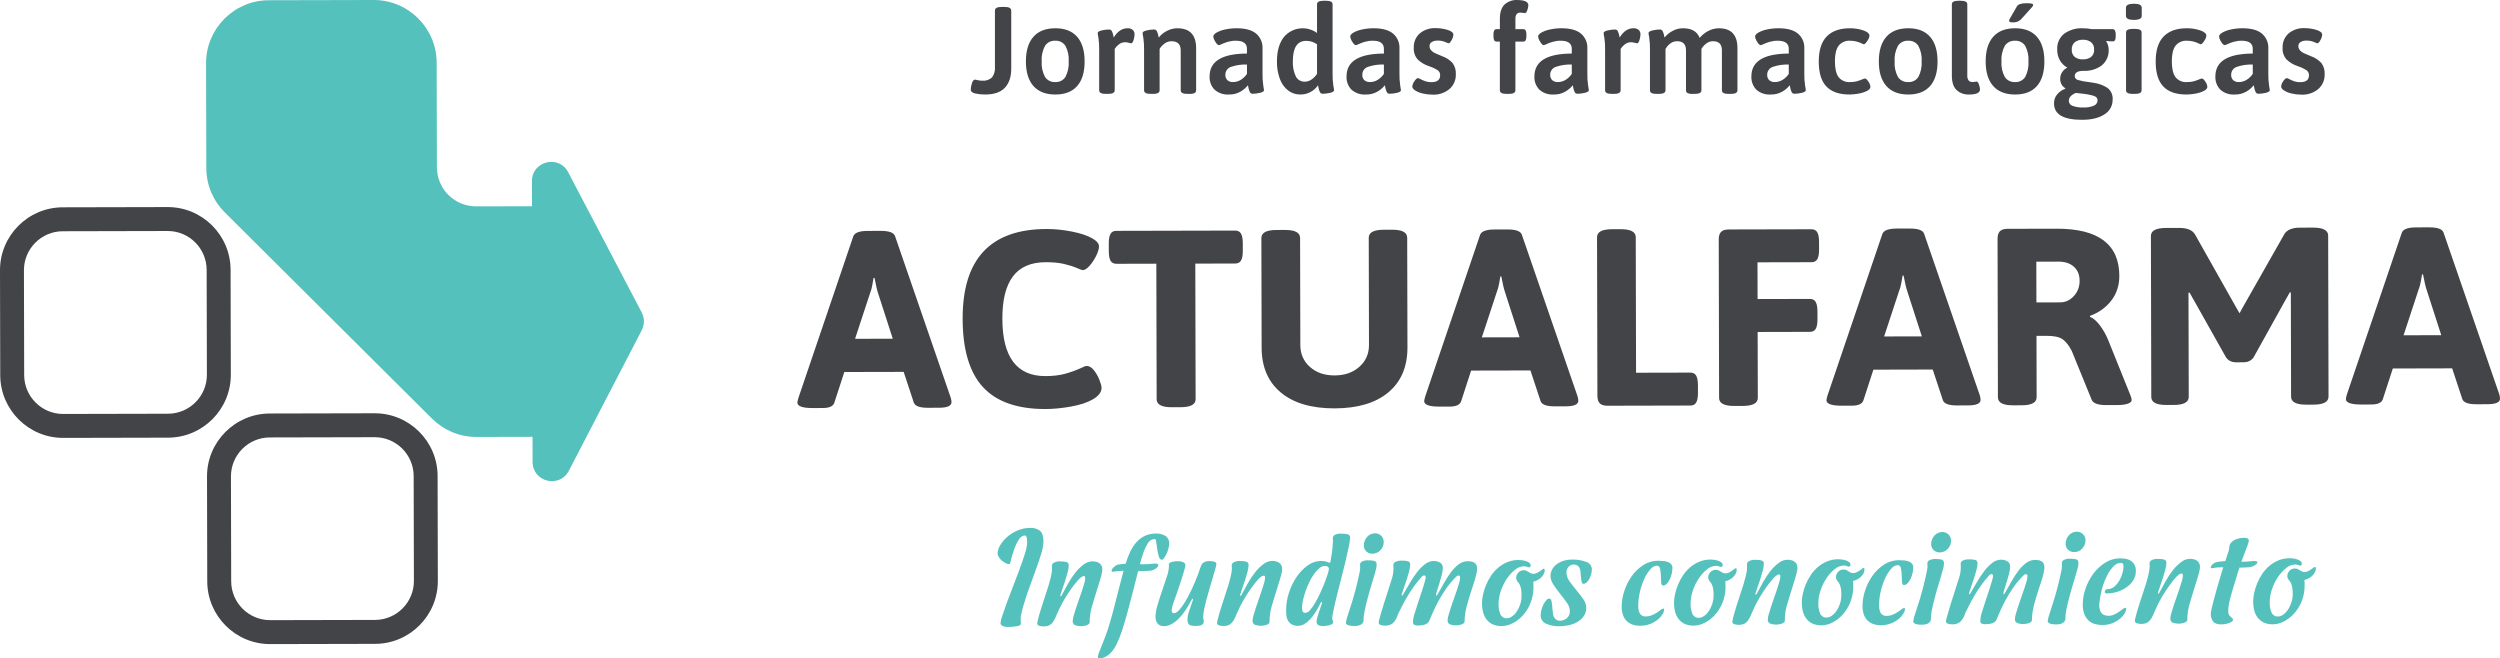
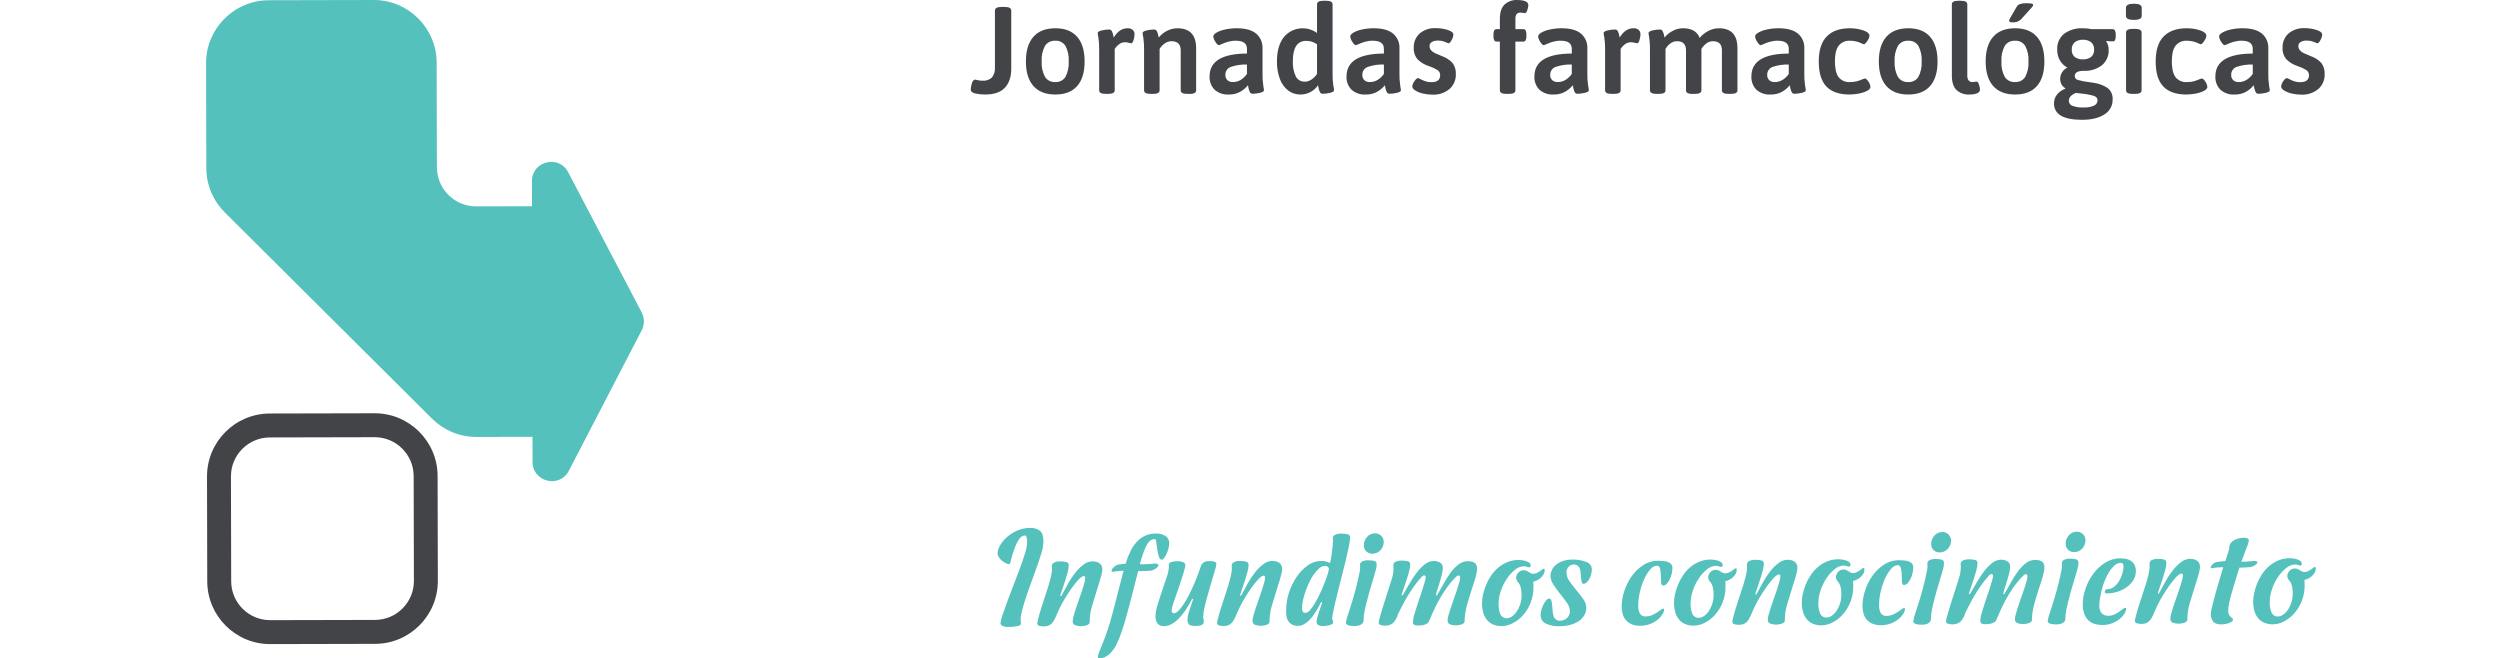
<svg xmlns="http://www.w3.org/2000/svg" version="1.1" id="Capa_1" x="0px" y="0px" width="915px" height="240.918px" viewBox="0 0 915 240.918" style="enable-background:new 0 0 915 240.918;" xml:space="preserve">
  <style type="text/css">
	.st0{fill:#424448;}
	.st1{fill:#54C1BD;}
</style>
  <g>
    <g>
      <g>
-         <path class="st0" d="M61.528,160.184l-38.378,0.087c-12.686,0.03-23.033-10.269-23.063-22.955L0,98.937     c-0.03-12.689,10.269-23.033,22.955-23.063l38.381-0.087c12.686-0.03,23.03,10.269,23.06,22.955l0.087,38.378     C84.513,149.81,74.214,160.154,61.528,160.184 M22.976,84.636c-7.855,0.018-14.232,6.422-14.214,14.28l0.087,38.378     c0.018,7.858,6.422,14.232,14.28,14.214l38.381-0.087c7.855-0.018,14.232-6.422,14.211-14.28l-0.087-38.378     c-0.018-7.858-6.422-14.232-14.28-14.214L22.976,84.636z" />
        <path class="st0" d="M137.291,235.652l-38.375,0.087c-12.689,0.03-23.033-10.269-23.063-22.955l-0.087-38.378     c-0.03-12.689,10.269-23.033,22.955-23.063l38.378-0.087c12.686-0.03,23.033,10.269,23.063,22.955l0.087,38.378     C160.279,225.278,149.98,235.622,137.291,235.652 M98.743,160.104c-7.858,0.018-14.232,6.422-14.214,14.28l0.087,38.378     c0.018,7.855,6.422,14.232,14.28,14.214l38.378-0.087c7.855-0.018,14.232-6.422,14.214-14.28l-0.087-38.378     c-0.018-7.858-6.425-14.232-14.28-14.214L98.743,160.104z" />
        <path class="st1" d="M234.866,114.351L207.95,63.023c-3.417-6.515-13.28-4.074-13.262,3.283l0.021,9.177l-20.511,0.045     c-0.868,0.003-1.617-0.09-2.283-0.194c-6.7-1.071-11.857-6.819-11.982-13.797l-0.036-0.021c0-0.063,0.009-0.119,0.009-0.182     l-0.087-38.378c-0.03-12.686-10.376-22.985-23.063-22.955L98.378,0.087c-12.686,0.03-22.988,10.373-22.958,23.06l0.09,38.381     c0.012,6.392,2.65,12.173,6.885,16.336l75.766,75.405v-0.012c4.172,4.13,9.911,6.682,16.232,6.667l20.508-0.045l0.021,9.201     c0.018,7.359,9.89,9.753,13.277,3.223l26.683-51.45C235.937,118.815,235.931,116.386,234.866,114.351" />
      </g>
-       <path class="st0" d="M291.841,147.332c0-0.245,0.122-0.794,0.364-1.656l20.111-59.215c0.483-1.292,2.235-1.943,5.237-1.949    l4.787-0.012c3.065-0.006,4.82,0.636,5.249,1.925l20.38,59.122c0.185,0.615,0.281,1.167,0.281,1.656    c0.003,1.349-1.531,2.029-4.599,2.035l-4.047,0.009c-3.008,0.009-4.724-0.633-5.157-1.922l-3.706-11.218l-21.72,0.048    l-3.656,11.236c-0.427,1.292-1.835,1.94-4.226,1.946l-3.683,0.006C293.718,149.353,291.844,148.681,291.841,147.332     M326.755,123.971l-5.282-16.366c-0.43-1.227-0.895-3.187-1.394-5.888l-0.364,0.003c-0.066,0.367-0.2,1.182-0.412,2.435    c-0.215,1.259-0.531,2.408-0.958,3.456l-5.393,16.39L326.755,123.971z M359.788,141.704c4.948,5.357,12.579,8.022,22.881,8.001    c2.886-0.006,5.984-0.307,9.293-0.898c3.313-0.588,5.981-1.468,8.004-2.638c2.14-1.232,3.211-2.65,3.208-4.244    c-0.003-0.612-0.266-1.579-0.788-2.895c-0.525-1.319-1.2-2.495-2.032-3.542c-0.833-1.039-1.707-1.555-2.629-1.555    c-0.367,0-1.039,0.248-2.02,0.743c-1.901,0.862-3.862,1.57-5.885,2.128c-2.02,0.558-4.417,0.839-7.177,0.848    c-10.487,0.021-15.748-6.959-15.778-20.947c-0.018-6.936,1.271-12.119,3.874-15.56c2.599-3.444,6.598-5.169,11.994-5.181    c2.576-0.006,4.787,0.2,6.628,0.627c1.841,0.427,3.408,0.913,4.694,1.462c1.292,0.552,2.029,0.824,2.214,0.824    c0.734,0,1.576-0.54,2.525-1.615c0.952-1.077,1.758-2.31,2.432-3.689c0.668-1.382,1.006-2.501,1.006-3.363    c-0.003-1.042-0.803-2.02-2.399-2.94c-1.785-1.036-4.271-1.874-7.461-2.51c-3.19-0.639-6.321-0.952-9.392-0.943    c-20.487,0.045-30.706,10.985-30.655,32.828C352.348,127.994,354.836,136.347,359.788,141.704 M423.334,146.113    c0.003,1.964,1.847,2.94,5.527,2.934l3.223-0.009c3.683-0.006,5.518-0.994,5.512-2.957l-0.113-49.602l14.632-0.033    c0.982-0.003,1.686-0.373,2.113-1.107c0.427-0.737,0.642-1.904,0.636-3.498l-0.006-2.853c-0.003-1.594-0.221-2.76-0.654-3.495    c-0.43-0.737-1.134-1.104-2.116-1.101l-43.526,0.099c-0.979,0.003-1.689,0.373-2.113,1.11c-0.43,0.74-0.639,1.904-0.636,3.501    l0.006,2.853c0.003,1.594,0.221,2.757,0.654,3.495c0.427,0.731,1.134,1.098,2.119,1.098l14.629-0.036L423.334,146.113     M468.788,143.662c4.667,3.889,11.239,5.819,19.705,5.802c8.464-0.021,15.023-1.982,19.679-5.891    c4.653-3.903,6.971-9.386,6.956-16.444l-0.093-40.121c-0.003-1.961-1.844-2.94-5.527-2.934l-3.038,0.009    c-3.68,0.009-5.518,0.997-5.512,2.957l0.09,39.202c0.009,3.25-1.17,5.921-3.527,8.016c-2.355,2.089-5.375,3.139-9.054,3.148    c-3.683,0.009-6.688-1.03-9.028-3.107c-2.334-2.083-3.507-4.748-3.516-8.001l-0.09-39.202c-0.003-1.961-1.844-2.94-5.527-2.934    l-3.128,0.009c-3.683,0.006-5.518,0.997-5.515,2.957l0.093,40.121C461.772,134.306,464.118,139.779,468.788,143.662     M521.248,146.809c0-0.245,0.122-0.794,0.364-1.656l20.108-59.215c0.486-1.292,2.235-1.94,5.24-1.949l4.787-0.012    c3.065-0.006,4.817,0.636,5.249,1.925l20.38,59.122c0.185,0.615,0.278,1.167,0.281,1.656c0.003,1.349-1.531,2.029-4.599,2.035    l-4.047,0.009c-3.008,0.009-4.724-0.633-5.157-1.922l-3.709-11.218l-21.717,0.051l-3.656,11.233    c-0.427,1.292-1.835,1.94-4.226,1.946l-3.683,0.006C523.122,148.83,521.25,148.158,521.248,146.809 M556.161,123.448    l-5.282-16.366c-0.433-1.227-0.895-3.187-1.394-5.888l-0.364,0.003c-0.066,0.367-0.2,1.182-0.415,2.435    c-0.212,1.259-0.528,2.408-0.955,3.456l-5.393,16.39L556.161,123.448z M585.526,147.632c0.582,0.579,1.522,0.871,2.805,0.868    l30.368-0.072c0.982,0,1.686-0.37,2.113-1.11c0.427-0.74,0.642-1.901,0.639-3.498l-0.006-2.853    c-0.006-1.597-0.224-2.76-0.654-3.498c-0.433-0.731-1.137-1.098-2.119-1.095l-19.876,0.045l-0.113-49.602    c-0.003-1.961-1.847-2.94-5.527-2.931l-3.128,0.006c-3.683,0.009-5.518,0.997-5.515,2.957l0.134,57.976    C584.652,146.115,584.941,147.047,585.526,147.632 M629.188,145.644c0.003,1.964,1.844,2.94,5.527,2.934l3.128-0.009    c3.68-0.006,5.521-0.994,5.515-2.957l-0.057-24.107l19.141-0.045c0.979-0.003,1.686-0.373,2.116-1.11    c0.427-0.74,0.636-1.901,0.633-3.501l-0.006-2.85c-0.003-1.597-0.218-2.761-0.651-3.498c-0.433-0.731-1.14-1.101-2.122-1.098    l-19.138,0.045l-0.03-13.438l19.783-0.042c0.982-0.003,1.686-0.373,2.113-1.11c0.427-0.737,0.642-1.904,0.639-3.498l-0.009-2.853    c-0.003-1.594-0.221-2.761-0.651-3.495c-0.43-0.737-1.137-1.104-2.119-1.101l-30.276,0.069c-1.286,0.003-2.223,0.298-2.802,0.883    c-0.585,0.582-0.868,1.522-0.865,2.805L629.188,145.644 M668.48,146.473c-0.003-0.245,0.122-0.794,0.364-1.656l20.108-59.215    c0.486-1.289,2.235-1.94,5.241-1.949l4.787-0.009c3.065-0.009,4.817,0.633,5.249,1.922l20.377,59.122    c0.188,0.615,0.281,1.167,0.284,1.656c0.003,1.349-1.531,2.029-4.599,2.038l-4.047,0.009c-3.011,0.006-4.724-0.636-5.157-1.925    l-3.709-11.218l-21.717,0.051l-3.656,11.236c-0.427,1.289-1.835,1.937-4.226,1.943l-3.683,0.009    C670.354,148.496,668.483,147.822,668.48,146.473 M703.394,123.111l-5.282-16.366c-0.433-1.224-0.895-3.187-1.397-5.885h-0.364    c-0.063,0.367-0.197,1.182-0.412,2.438c-0.212,1.256-0.528,2.408-0.955,3.456l-5.393,16.39L703.394,123.111z M731.236,145.414    l-0.131-57.976c-0.003-1.286,0.284-2.226,0.865-2.808c0.582-0.585,1.519-0.88,2.808-0.883l17.945-0.042    c15.271-0.033,22.923,5.718,22.949,17.252c0.009,3.432-0.949,6.428-2.88,8.977c-1.925,2.552-4.545,4.447-7.855,5.679v0.367    c1.167,0.427,2.37,1.45,3.599,3.074c1.227,1.623,2.247,3.417,3.047,5.378l8.144,20.225c0.31,0.797,0.463,1.379,0.463,1.746    c0.003,0.555-0.457,1-1.376,1.337c-0.919,0.34-2.298,0.516-4.139,0.519l-3.775,0.009c-3.005,0.006-4.784-0.636-5.339-1.922    l-7.309-17.93c-1.05-2.02-2.173-3.444-3.372-4.271c-1.194-0.824-3.175-1.236-5.936-1.23l-3.59,0.009l0.051,22.457    c0.006,1.964-1.832,2.948-5.512,2.957l-3.131,0.006C733.083,148.353,731.242,147.374,731.236,145.414 M754.069,110.664    c1.904-0.003,3.557-0.773,4.963-2.31c1.412-1.534,2.113-3.411,2.107-5.62c-0.006-2.146-0.701-3.847-2.083-5.103    c-1.385-1.25-3.271-1.88-5.667-1.874l-8.093,0.021l0.033,14.907L754.069,110.664z M814.759,130.862    c0.859,1.17,2.086,1.746,3.683,1.743l2.668-0.006c1.594-0.003,2.823-0.588,3.677-1.758l11.272-20.272    c0.794-1.346,1.468-2.546,2.02-3.593l0.367,0.09l0.012,4.512l0.075,33.589c0.006,1.964,1.847,2.943,5.527,2.934l2.668-0.006    c3.683-0.009,5.521-0.994,5.515-2.957l-0.134-58.899c-0.003-1.958-1.844-2.94-5.527-2.931l-4.787,0.009    c-2.946,0.009-4.873,0.842-5.793,2.504l-15.486,27.268l-0.827,1.57l-0.925-1.564l-15.336-27.199    c-0.922-1.659-2.859-2.483-5.804-2.474l-4.873,0.009c-3.683,0.009-5.521,0.997-5.515,2.957l0.134,58.899    c0.003,1.961,1.844,2.94,5.527,2.931l2.668-0.006c3.683-0.009,5.518-0.994,5.515-2.957l-0.078-33.589l-0.009-4.512l0.367-0.093    c0.555,1.045,1.23,2.241,2.032,3.584L814.759,130.862 M858.59,146.04c0-0.245,0.122-0.794,0.364-1.656l20.111-59.215    c0.483-1.292,2.235-1.94,5.24-1.949l4.784-0.012c3.068-0.006,4.82,0.636,5.249,1.925l20.38,59.122    c0.185,0.615,0.281,1.167,0.281,1.656c0.003,1.349-1.531,2.029-4.599,2.035l-4.044,0.009c-3.011,0.009-4.727-0.633-5.16-1.922    l-3.706-11.218l-21.717,0.051l-3.659,11.233c-0.424,1.292-1.832,1.94-4.226,1.946l-3.68,0.006    C860.468,148.06,858.593,147.389,858.59,146.04 M893.504,122.679l-5.282-16.366c-0.43-1.227-0.895-3.187-1.394-5.888l-0.364,0.003    c-0.066,0.367-0.2,1.182-0.412,2.435c-0.212,1.259-0.531,2.408-0.955,3.459l-5.393,16.387L893.504,122.679z" />
      <path class="st1" d="M368.59,229.458c-0.585,0.012-1.164-0.122-1.68-0.397c-0.486-0.266-0.728-0.582-0.728-0.952    c0.098-0.952,0.322-1.889,0.668-2.784c0.451-1.358,1.006-2.949,1.671-4.769c0.663-1.826,1.403-3.769,2.214-5.828    c0.815-2.059,1.57-4.044,2.268-5.951c0.964-2.575,1.695-4.709,2.193-6.395c0.427-1.289,0.677-2.632,0.743-3.99    c-0.003-1.606-0.289-2.408-0.859-2.405c-0.34,0.021-0.674,0.116-0.976,0.278c-0.525,0.322-0.964,0.77-1.277,1.301    c-0.609,0.976-1.11,2.008-1.498,3.092c-0.665,1.82-1.215,3.68-1.641,5.572c-0.063,0.164-0.224,0.266-0.4,0.251    c-0.406-0.03-0.803-0.149-1.155-0.349c-0.492-0.248-0.955-0.546-1.382-0.895c-0.454-0.37-0.845-0.812-1.158-1.307    c-0.301-0.445-0.466-0.964-0.48-1.504v-0.098c0.095-0.994,0.43-1.955,0.973-2.79c0.671-1.122,1.516-2.131,2.501-2.99    c1.122-0.982,2.387-1.782,3.757-2.367c1.513-0.654,3.145-0.979,4.793-0.964c1.236-0.063,2.456,0.298,3.459,1.024    c0.868,0.683,1.307,1.979,1.313,3.886c-0.051,1.51-0.316,3.005-0.791,4.441c-0.528,1.758-1.241,3.874-2.143,6.351    c-1.03,2.778-1.895,5.163-2.593,7.156c-0.695,1.991-1.253,3.689-1.668,5.097c-0.415,1.403-0.71,2.534-0.889,3.387    c-0.155,0.633-0.245,1.28-0.272,1.931c-0.003,0.334,0.015,0.668,0.051,1c0.036,0.266,0.051,0.531,0.051,0.797    c0.003,0.37-0.388,0.657-1.176,0.859C371.198,229.39,369.894,229.497,368.59,229.458 M386.693,225.101    c-0.257,0.677-0.564,1.331-0.925,1.958c-0.275,0.483-0.621,0.925-1.027,1.307c-0.349,0.325-0.77,0.564-1.227,0.701    c-0.531,0.143-1.08,0.212-1.629,0.206c-0.501-0.006-1-0.081-1.48-0.224c-0.457-0.072-0.788-0.466-0.782-0.925    c0.042-0.4,0.116-0.794,0.224-1.182c0.149-0.618,0.346-1.364,0.594-2.232c0.248-0.871,0.537-1.817,0.871-2.835    c0.331-1.024,0.663-2.035,0.991-3.038c0.597-1.773,1.077-3.265,1.447-4.471c0.367-1.203,0.642-2.199,0.821-2.984    c0.182-0.788,0.304-1.415,0.37-1.883c0.06-0.382,0.093-0.767,0.099-1.155c0-0.266-0.009-0.489-0.027-0.674    c-0.018-0.185-0.027-0.397-0.027-0.63c0.048-0.418,0.275-0.794,0.627-1.03c0.818-0.448,1.755-0.633,2.683-0.531    c0.674-0.015,1.349,0.06,2.005,0.221c0.558,0.131,0.928,0.66,0.856,1.227c-0.027,0.815-0.149,1.623-0.37,2.408    c-0.245,0.973-0.534,1.979-0.862,3.017c-0.331,1.039-0.671,2.05-1.024,3.038c-0.349,0.988-0.624,1.797-0.824,2.435v0.149    c0.003,0.167,0.054,0.251,0.152,0.251c0.101,0,0.203-0.084,0.298-0.254c0.803-1.54,1.626-3.056,2.471-4.545    c0.794-1.403,1.695-2.737,2.701-3.993c0.86-1.086,1.862-2.05,2.978-2.865c1.274-0.988,2.928-1.343,4.491-0.964    c0.4,0.092,0.782,0.251,1.131,0.475c0.343,0.227,0.63,0.534,0.83,0.895c0.233,0.439,0.346,0.931,0.328,1.429    c-0.003,0.227-0.018,0.454-0.048,0.677c-0.06,0.421-0.143,0.842-0.248,1.253c-0.131,0.552-0.34,1.289-0.621,2.211    c-0.284,0.919-0.66,2.116-1.125,3.593c-0.698,2.176-1.304,4.166-1.82,5.975c-0.516,1.826-0.773,3.718-0.764,5.619    c-0.003,0.307-0.164,0.591-0.424,0.752c-0.289,0.206-0.612,0.358-0.952,0.454c-0.337,0.098-0.68,0.167-1.03,0.203    c-0.331,0.033-0.549,0.051-0.651,0.051c-0.758,0.021-1.516-0.098-2.235-0.346c-0.618-0.227-1-0.848-0.931-1.501    c0.033-0.665,0.149-1.322,0.349-1.958c0.233-0.839,0.516-1.758,0.845-2.763c0.334-1.003,0.698-2.062,1.098-3.184    c0.397-1.119,0.761-2.182,1.095-3.187c0.334-1.006,0.618-1.916,0.848-2.737c0.194-0.609,0.313-1.241,0.346-1.883    c0-0.531-0.152-0.797-0.454-0.797c-0.379,0.033-0.737,0.182-1.027,0.43c-0.391,0.289-0.749,0.618-1.077,0.979    c-0.901,1.018-1.743,2.083-2.525,3.193c-0.818,1.152-1.573,2.304-2.271,3.459c-0.698,1.158-1.313,2.28-1.85,3.366    c-0.534,1.089-0.97,2.035-1.301,2.838H386.693z M408.64,235.836c-0.504,1.048-1.152,2.02-1.925,2.889    c-0.531,0.591-1.149,1.101-1.829,1.51c-0.457,0.278-0.955,0.475-1.477,0.582c-0.307,0.054-0.615,0.09-0.928,0.101    c-0.466,0-0.698-0.149-0.698-0.451c0.143-0.889,0.421-1.752,0.821-2.561c0.549-1.304,1.224-3.011,2.02-5.121    c0.531-1.438,1.068-3.089,1.62-4.945c0.549-1.859,1.089-3.823,1.617-5.897c0.528-2.074,1.074-4.226,1.641-6.449    c0.564-2.223,1.146-4.426,1.74-6.601c-1.28,0.012-2.555,0.134-3.814,0.361h-0.2c-0.266,0-0.397-0.116-0.397-0.352    c0.015-0.212,0.081-0.418,0.197-0.597c0.155-0.263,0.349-0.498,0.576-0.701c0.254-0.236,0.531-0.448,0.827-0.63    c0.304-0.188,0.645-0.316,0.997-0.379c0.466-0.069,0.916-0.119,1.355-0.152c0.436-0.036,0.836-0.072,1.197-0.113    c0.457-1.558,1.039-3.08,1.746-4.542c0.609-1.271,1.4-2.45,2.352-3.492c0.865-0.946,1.913-1.71,3.08-2.238    c1.241-0.543,2.581-0.809,3.936-0.788c1.194-0.042,2.376,0.251,3.411,0.845c0.949,0.582,1.492,1.644,1.415,2.755    c-0.006,0.68-0.104,1.358-0.295,2.008c-0.185,0.665-0.427,1.31-0.722,1.934c-0.242,0.513-0.534,1.003-0.874,1.456    c-0.301,0.385-0.567,0.579-0.8,0.579c-0.501,0-0.868-0.391-1.104-1.179c-0.257-0.854-0.445-1.725-0.57-2.605    c-0.134-0.952-0.254-1.82-0.358-2.608c-0.104-0.785-0.269-1.179-0.501-1.179c-0.483,0.006-0.955,0.128-1.379,0.355    c-0.552,0.34-1.009,0.815-1.325,1.382c-0.531,0.892-0.985,1.835-1.346,2.811c-0.57,1.519-1.053,3.071-1.444,4.647    c0.224,0.033,0.451,0.048,0.677,0.048h0.725c0.466-0.003,0.985-0.021,1.555-0.057c0.57-0.033,1.191-0.084,1.856-0.152    c0.125-0.033,0.251-0.051,0.379-0.051l0.325-0.003c0.836,0,1.253,0.2,1.253,0.597c-0.024,0.224-0.119,0.436-0.275,0.6    c-0.203,0.257-0.451,0.48-0.728,0.66c-0.298,0.2-0.618,0.367-0.949,0.501c-0.307,0.128-0.627,0.212-0.952,0.254    c-1.406,0.104-2.644,0.155-3.712,0.158l-0.8,0.003c-0.695,2.743-1.382,5.446-2.062,8.108c-0.68,2.659-1.343,5.169-1.991,7.529    c-0.648,2.358-1.295,4.5-1.94,6.422c-0.528,1.629-1.17,3.217-1.925,4.751L408.64,235.836z M442.78,205.357    c0.567-0.009,1.134,0.066,1.683,0.224c0.424,0.075,0.731,0.445,0.728,0.874c-0.066,0.555-0.182,1.101-0.352,1.632    c-0.233,0.854-0.531,1.883-0.892,3.086c-0.361,1.206-0.752,2.519-1.17,3.942c-0.415,1.421-0.803,2.811-1.17,4.166    c-0.364,1.355-0.663,2.599-0.889,3.739c-0.2,0.871-0.313,1.764-0.346,2.659c-0.015,0.328,0.018,0.66,0.104,0.979    c0.081,0.301,0.116,0.615,0.102,0.928c0.012,0.295-0.096,0.582-0.298,0.8c-0.206,0.203-0.454,0.358-0.728,0.451    c-0.307,0.107-0.627,0.176-0.949,0.203c-0.352,0.033-0.677,0.051-0.979,0.051c-1.34,0.003-2.176-0.194-2.51-0.591    c-0.373-0.528-0.552-1.164-0.504-1.806c0.045-0.985,0.236-1.958,0.57-2.886c0.382-1.188,0.857-2.584,1.421-4.193    c0.039-0.095,0.054-0.197,0.048-0.298c0-0.101-0.033-0.152-0.098-0.152c-0.069,0-0.134,0.009-0.2,0.027    c-0.066,0.015-0.134,0.107-0.2,0.275c-0.651,1.28-1.376,2.522-2.161,3.721c-0.716,1.107-1.537,2.143-2.453,3.089    c-0.794,0.833-1.704,1.546-2.704,2.116c-0.868,0.501-1.853,0.77-2.856,0.782c-0.349,0-0.695-0.051-1.03-0.149    c-0.361-0.101-0.692-0.281-0.979-0.522c-0.334-0.292-0.594-0.663-0.758-1.077c-0.215-0.558-0.319-1.155-0.301-1.755    c0.051-1.459,0.31-2.907,0.767-4.294c0.516-1.725,1.08-3.483,1.695-5.273c0.615-1.791,1.182-3.48,1.701-5.064    c0.433-1.188,0.692-2.429,0.764-3.692c0.003-0.084-0.006-0.167-0.024-0.251c-0.018-0.063-0.027-0.131-0.027-0.2v-0.149    c0-0.534,0.349-0.895,1.05-1.083c0.689-0.182,1.397-0.275,2.107-0.278c0.71-0.024,1.418,0.092,2.083,0.346    c0.498,0.161,0.833,0.627,0.827,1.152c-0.039,0.415-0.122,0.827-0.245,1.23c-0.164,0.618-0.373,1.337-0.624,2.158    c-0.248,0.821-0.528,1.698-0.845,2.635s-0.624,1.859-0.922,2.76c-0.764,2.176-1.355,3.877-1.77,5.097    c-0.322,0.815-0.531,1.668-0.621,2.537c0.003,0.767,0.286,1.152,0.857,1.152c0.633-0.003,1.403-0.555,2.304-1.662    c1.036-1.31,1.946-2.716,2.725-4.196c0.916-1.692,1.797-3.548,2.644-5.575s1.573-3.957,2.17-5.799    c0.104-0.391,0.31-0.746,0.597-1.03c0.254-0.245,0.552-0.442,0.877-0.579c0.292-0.131,0.606-0.209,0.925-0.23    c0.301-0.018,0.552-0.027,0.755-0.027H442.78z M452.512,224.952c-0.254,0.677-0.564,1.331-0.922,1.958    c-0.278,0.483-0.621,0.925-1.027,1.307c-0.349,0.325-0.77,0.564-1.227,0.701c-0.531,0.146-1.08,0.215-1.632,0.203    c-0.501-0.003-1-0.078-1.48-0.221c-0.454-0.072-0.785-0.466-0.779-0.928c0.039-0.397,0.113-0.791,0.224-1.179    c0.149-0.618,0.346-1.364,0.594-2.232c0.248-0.871,0.537-1.817,0.871-2.835c0.328-1.024,0.66-2.035,0.991-3.038    c0.594-1.776,1.077-3.265,1.444-4.468c0.367-1.206,0.642-2.202,0.821-2.987c0.182-0.788,0.307-1.415,0.373-1.883    c0.057-0.382,0.093-0.767,0.098-1.155c-0.003-0.266-0.012-0.492-0.027-0.677c-0.018-0.185-0.027-0.391-0.027-0.627    c0.045-0.418,0.275-0.794,0.624-1.03c0.821-0.448,1.761-0.633,2.689-0.528c0.674-0.012,1.349,0.063,2.005,0.221    c0.558,0.131,0.928,0.66,0.857,1.227c-0.024,0.815-0.149,1.623-0.37,2.411c-0.251,0.97-0.54,1.973-0.871,3.011    c-0.334,1.036-0.671,2.047-1.021,3.035c-0.349,0.988-0.624,1.8-0.824,2.435v0.152c0,0.167,0.051,0.251,0.152,0.251    c0.101,0,0.2-0.087,0.298-0.254c0.797-1.54,1.62-3.053,2.474-4.545c0.791-1.403,1.692-2.737,2.701-3.993    c0.857-1.086,1.859-2.05,2.975-2.868c1.274-0.988,2.928-1.34,4.494-0.961c0.4,0.09,0.782,0.251,1.128,0.472    c0.346,0.227,0.63,0.534,0.833,0.898c0.23,0.439,0.343,0.931,0.328,1.43c-0.006,0.227-0.021,0.451-0.048,0.677    c-0.06,0.421-0.143,0.842-0.248,1.253c-0.134,0.552-0.34,1.289-0.624,2.208c-0.281,0.919-0.657,2.119-1.119,3.59    c-0.698,2.176-1.304,4.166-1.82,5.975c-0.516,1.829-0.773,3.718-0.764,5.619c-0.003,0.307-0.164,0.591-0.424,0.755    c-0.289,0.203-0.612,0.358-0.952,0.454c-0.337,0.098-0.68,0.164-1.03,0.2c-0.331,0.036-0.549,0.051-0.651,0.054    c-0.758,0.018-1.516-0.098-2.232-0.346c-0.618-0.23-1.003-0.851-0.931-1.504c0.03-0.663,0.146-1.322,0.346-1.958    c0.233-0.836,0.516-1.755,0.848-2.76c0.331-1.003,0.695-2.068,1.095-3.187c0.397-1.122,0.764-2.185,1.095-3.19    c0.334-1.003,0.618-1.916,0.848-2.737c0.197-0.609,0.313-1.241,0.346-1.88c0-0.534-0.152-0.8-0.454-0.797    c-0.379,0.03-0.737,0.179-1.027,0.427c-0.391,0.292-0.749,0.621-1.074,0.982c-0.901,1.015-1.746,2.08-2.528,3.19    c-0.818,1.155-1.576,2.31-2.274,3.468c-0.701,1.155-1.316,2.277-1.85,3.366c-0.534,1.086-0.97,2.035-1.304,2.838H452.512z     M484.128,229.145c-0.537,0.006-1.065-0.104-1.555-0.322c-0.507-0.286-0.785-0.857-0.701-1.429    c0.024-0.486,0.116-0.97,0.272-1.429c0.182-0.621,0.379-1.265,0.594-1.934c0.215-0.668,0.43-1.307,0.648-1.907    c0.218-0.603,0.373-1.053,0.474-1.358c-0.003-0.027,0.006-0.054,0.024-0.075c0.018-0.021,0.027-0.048,0.024-0.075    c0.018-0.119-0.066-0.233-0.188-0.251c-0.021-0.003-0.042-0.003-0.063,0c-0.098,0-0.185,0.069-0.251,0.203    c-0.561,1.17-1.188,2.31-1.874,3.414c-0.588,0.958-1.265,1.859-2.023,2.689c-0.627,0.692-1.352,1.286-2.155,1.761    c-1.432,0.824-3.187,0.848-4.641,0.06c-0.549-0.343-1.006-0.818-1.331-1.376c-0.298-0.516-0.486-1.086-0.558-1.68    c-0.063-0.489-0.095-0.985-0.101-1.48l-0.003-0.651c0.006-2.167,0.355-4.318,1.039-6.375c0.654-2.047,1.594-3.993,2.796-5.775    c1.089-1.629,2.462-3.053,4.05-4.199c1.391-1.042,3.077-1.618,4.814-1.641c0.633-0.018,1.265,0.048,1.88,0.197    c0.424,0.107,0.836,0.26,1.233,0.445h0.149c0.167,0,0.251-0.116,0.251-0.349c0.364-1.943,0.612-3.599,0.743-4.969    c0.128-1.373,0.194-2.208,0.191-2.51c0-0.266-0.009-0.492-0.024-0.677c-0.018-0.185-0.027-0.394-0.03-0.627    c0.048-0.412,0.278-0.779,0.627-1c0.827-0.427,1.758-0.603,2.683-0.504c0.701-0.009,1.4,0.066,2.083,0.221    c0.57,0.087,0.979,0.6,0.931,1.176c-0.063,1.116-0.221,2.223-0.469,3.313c-0.316,1.573-0.713,3.354-1.194,5.345    c-0.48,1.991-1.003,4.083-1.567,6.273c-0.561,2.193-1.074,4.208-1.54,6.049c-0.197,0.803-0.403,1.656-0.621,2.561    c-0.215,0.904-0.406,1.764-0.573,2.584c-0.164,0.821-0.304,1.522-0.421,2.107c-0.081,0.355-0.14,0.716-0.173,1.08    c-0.003,0.158,0.006,0.319,0.027,0.477c0.015,0.11,0.042,0.218,0.075,0.325c0.069,0.167,0.125,0.301,0.179,0.4    c0.06,0.158,0.084,0.328,0.075,0.498c-0.012,0.355-0.242,0.665-0.576,0.779c-0.409,0.194-0.836,0.337-1.277,0.43    c-0.43,0.095-0.865,0.155-1.304,0.179c-0.4,0.018-0.618,0.027-0.651,0.027H484.128z M477.846,224.292    c0.683-0.104,1.289-0.489,1.68-1.056c0.707-0.836,1.337-1.737,1.874-2.689c0.633-1.089,1.247-2.286,1.847-3.593    c0.6-1.304,1.131-2.561,1.6-3.766c0.463-1.203,0.836-2.268,1.119-3.19c0.218-0.606,0.358-1.238,0.424-1.88    c-0.033-0.26-0.17-0.495-0.379-0.651c-0.301-0.254-0.689-0.376-1.077-0.349c-0.743,0.027-1.45,0.313-2.005,0.803    c-0.74,0.615-1.397,1.325-1.952,2.113c-0.674,0.94-1.262,1.94-1.749,2.987c-0.522,1.098-0.991,2.22-1.397,3.366    c-0.385,1.065-0.701,2.155-0.946,3.262c-0.215,0.895-0.328,1.814-0.346,2.734c-0.036,0.507,0.051,1.015,0.254,1.48    c0.248,0.319,0.648,0.483,1.048,0.43H477.846z M503.266,195.186c0.773-0.012,1.525,0.266,2.11,0.773    c0.609,0.531,0.988,1.277,1.056,2.08l0.003,0.4c0.006,0.57-0.113,1.137-0.349,1.656c-0.224,0.489-0.525,0.94-0.895,1.331    c-0.37,0.385-0.812,0.692-1.301,0.901c-0.489,0.218-1.021,0.331-1.555,0.331c-0.791,0.03-1.561-0.236-2.161-0.746    c-0.567-0.504-0.925-1.203-1.003-1.955v-0.454c-0.006-0.576,0.113-1.152,0.346-1.68c0.224-0.507,0.528-0.973,0.898-1.382    c0.361-0.4,0.806-0.716,1.301-0.931c0.486-0.212,1.012-0.322,1.543-0.325H503.266z M495.516,229.118    c-0.301,0-0.618-0.015-0.952-0.048c-0.313-0.03-0.624-0.087-0.928-0.173c-0.266-0.075-0.513-0.2-0.728-0.376    c-0.197-0.158-0.307-0.4-0.301-0.651c0.14-0.952,0.382-1.886,0.722-2.787c0.48-1.486,1.053-3.286,1.716-5.396    c0.331-1.071,0.663-2.232,0.991-3.489c0.331-1.253,0.63-2.441,0.892-3.563s0.478-2.119,0.645-2.987    c0.128-0.579,0.212-1.167,0.248-1.758c0-0.266-0.009-0.492-0.024-0.677c-0.018-0.185-0.03-0.391-0.033-0.627    c0.045-0.409,0.278-0.779,0.627-1c0.824-0.427,1.758-0.603,2.683-0.504c0.66-0.015,1.316,0.06,1.958,0.221    c0.534,0.152,0.877,0.674,0.8,1.227l0.003,0.352c-0.027,0.57-0.119,1.134-0.275,1.683c-0.182,0.719-0.412,1.537-0.692,2.459    c-0.281,0.919-0.579,1.907-0.892,2.96c-0.313,1.053-0.624,2.101-0.922,3.14c-0.43,1.54-0.77,2.826-1.018,3.865    c-0.248,1.036-0.448,1.916-0.594,2.635c-0.131,0.606-0.227,1.218-0.295,1.832c-0.048,0.501-0.072,0.97-0.072,1.406    c0.03,0.454-0.113,0.901-0.397,1.253c-0.26,0.298-0.585,0.531-0.949,0.68c-0.355,0.146-0.725,0.239-1.104,0.278    c-0.37,0.033-0.668,0.051-0.898,0.054L495.516,229.118z M511.661,224.818c-0.328,1.233-0.976,2.358-1.874,3.265    c-0.839,0.642-1.88,0.961-2.934,0.904c-0.501-0.003-1-0.078-1.48-0.221c-0.454-0.072-0.788-0.469-0.779-0.925    c0.039-0.412,0.122-0.815,0.248-1.206c0.164-0.6,0.373-1.337,0.621-2.211c0.251-0.871,0.531-1.814,0.848-2.835    c0.316-1.021,0.639-2.032,0.97-3.035l2.044-6.428c0.257-0.758,0.448-1.54,0.573-2.334c0.072-0.507,0.113-1.018,0.119-1.531    c0-0.331-0.009-0.618-0.024-0.851c-0.018-0.236-0.027-0.454-0.027-0.654c0.03-0.454,0.292-0.862,0.695-1.08    c0.845-0.397,1.779-0.564,2.707-0.481c0.663-0.015,1.319,0.06,1.958,0.221c0.537,0.152,0.88,0.674,0.803,1.227    c-0.024,0.806-0.149,1.609-0.37,2.385c-0.251,0.955-0.54,1.949-0.871,2.987c-0.334,1.036-0.674,2.041-1.027,3.014    c-0.346,0.97-0.621,1.809-0.821,2.51c0,0.036-0.009,0.069-0.024,0.101c-0.018,0.03-0.027,0.066-0.027,0.098    c-0.012,0.098,0.057,0.188,0.155,0.2c0.015,0.003,0.03,0.003,0.045,0c0.101,0,0.203-0.084,0.298-0.251    c0.8-1.34,1.617-2.74,2.45-4.196c0.791-1.391,1.674-2.728,2.65-3.993c0.848-1.116,1.835-2.122,2.934-2.99    c0.913-0.749,2.053-1.17,3.232-1.188c0.788-0.006,1.564,0.182,2.262,0.546c0.737,0.43,1.152,1.256,1.056,2.107    c-0.024,0.848-0.158,1.692-0.394,2.51c-0.263,1.003-0.546,1.991-0.845,2.96c-0.301,0.97-0.582,1.856-0.848,2.659    c-0.2,0.519-0.331,1.056-0.394,1.609c0,0.167,0.048,0.251,0.149,0.251c0.134-0.003,0.251-0.101,0.352-0.301    c0.833-1.441,1.656-2.895,2.474-4.369c0.749-1.376,1.6-2.698,2.543-3.948c0.803-1.077,1.758-2.032,2.826-2.841    c0.955-0.722,2.116-1.11,3.31-1.11c0.397-0.003,0.791,0.03,1.182,0.095c0.376,0.066,0.743,0.191,1.08,0.376    c0.334,0.185,0.612,0.463,0.8,0.797c0.218,0.424,0.322,0.901,0.301,1.379c-0.006,0.597-0.072,1.194-0.194,1.779    c-0.134,0.654-0.298,1.322-0.495,2.008c-0.2,0.686-0.415,1.373-0.648,2.059c-0.23,0.689-0.445,1.334-0.642,1.94    c-0.331,1.071-0.657,2.101-0.97,3.086c-0.319,0.988-0.594,1.949-0.824,2.886c-0.233,0.94-0.421,1.868-0.57,2.787    c-0.152,0.937-0.224,1.886-0.221,2.832c-0.003,0.307-0.164,0.594-0.424,0.755c-0.295,0.209-0.63,0.361-0.979,0.454    c-0.343,0.096-0.695,0.164-1.05,0.203c-0.334,0.033-0.567,0.051-0.701,0.051c-0.734,0.021-1.465-0.098-2.158-0.346    c-0.606-0.239-0.973-0.857-0.901-1.501c0.03-0.66,0.146-1.307,0.346-1.934c0.233-0.821,0.516-1.74,0.848-2.76    c0.331-1.021,0.698-2.083,1.095-3.19c0.397-1.104,0.764-2.149,1.098-3.137c0.334-0.988,0.615-1.892,0.845-2.713    c0.197-0.609,0.313-1.241,0.349-1.88c-0.003-0.534-0.185-0.8-0.555-0.797c-0.146,0-0.292,0.036-0.427,0.098    c-0.215,0.116-0.412,0.272-0.576,0.454c-1.355,1.361-2.587,2.841-3.677,4.423c-1.027,1.48-1.967,3.017-2.823,4.599    c-0.8,1.492-1.465,2.856-1.997,4.094s-0.949,2.211-1.247,2.913c-0.146,0.376-0.397,0.698-0.725,0.931    c-0.316,0.215-0.662,0.385-1.027,0.501c-0.376,0.119-0.764,0.194-1.155,0.227c-0.4,0.036-0.749,0.051-1.053,0.054    c-0.573,0.072-1.152-0.042-1.656-0.325c-0.209-0.164-0.337-0.409-0.352-0.674c0.036-1.191,0.254-2.367,0.645-3.489    c0.43-1.355,0.877-2.769,1.343-4.241c0.131-0.4,0.349-1.039,0.648-1.91c0.298-0.871,0.597-1.776,0.892-2.71    c0.298-0.937,0.564-1.808,0.794-2.611c0.176-0.519,0.293-1.059,0.346-1.606c0-0.501-0.167-0.752-0.501-0.752    c-0.233-0.012-0.463,0.06-0.651,0.203c-0.149,0.113-0.284,0.251-0.397,0.397c-1.009,1.119-1.955,2.292-2.826,3.519    c-0.883,1.241-1.683,2.471-2.399,3.692c-0.716,1.224-1.358,2.387-1.925,3.492c-0.57,1.107-1.056,2.08-1.456,2.916L511.661,224.818    z M565.352,208.592c0.012,0.561-0.125,1.113-0.397,1.606c-0.263,0.469-0.6,0.892-0.997,1.256    c-0.403,0.373-0.859,0.686-1.352,0.931c-0.46,0.236-0.949,0.415-1.453,0.531c0.036,0.266,0.06,0.549,0.078,0.851    c0.018,0.304,0.027,0.621,0.027,0.955c0.036,2.068-0.343,4.124-1.113,6.046c-0.674,1.671-1.638,3.211-2.85,4.545    c-1.062,1.176-2.337,2.14-3.757,2.844c-1.188,0.615-2.498,0.952-3.835,0.988c-1.182,0.042-2.358-0.188-3.438-0.671    c-0.883-0.418-1.65-1.045-2.235-1.823c-0.588-0.794-1.012-1.695-1.247-2.653c-0.254-1.018-0.382-2.062-0.382-3.11    c0.009-1.08,0.134-2.158,0.367-3.211c0.26-1.203,0.627-2.378,1.098-3.513c0.495-1.197,1.104-2.343,1.823-3.417    c0.725-1.098,1.603-2.086,2.602-2.94c1.012-0.862,2.152-1.558,3.381-2.065c1.313-0.534,2.719-0.8,4.136-0.788    c0.236,0,0.594,0.024,1.077,0.072c0.501,0.054,1,0.152,1.48,0.298c0.469,0.131,0.91,0.343,1.307,0.624    c0.352,0.233,0.561,0.63,0.555,1.05c0,0.436-0.233,0.654-0.698,0.654c-0.221-0.015-0.436-0.081-0.627-0.197    c-0.373-0.155-0.779-0.224-1.179-0.197c-1.194,0.048-2.334,0.504-3.235,1.286c-1.155,0.931-2.158,2.032-2.975,3.268    c-0.928,1.376-1.665,2.868-2.196,4.441c-0.549,1.549-0.836,3.175-0.842,4.817c-0.057,1.307,0.176,2.608,0.68,3.811    c0.427,0.919,1.376,1.477,2.387,1.403c0.618-0.03,1.218-0.233,1.728-0.582c0.677-0.448,1.265-1.018,1.728-1.686    c0.573-0.818,1.027-1.713,1.346-2.662c0.379-1.113,0.564-2.283,0.546-3.462c0.018-0.815-0.051-1.629-0.206-2.432    c-0.104-0.489-0.257-0.97-0.454-1.43c-0.107-0.254-0.251-0.486-0.43-0.698c-0.152-0.167-0.295-0.343-0.427-0.525    c-0.134-0.185-0.245-0.385-0.328-0.597c-0.095-0.284-0.137-0.582-0.128-0.877c0.051-0.627,0.304-1.218,0.722-1.683    c0.519-0.636,1.313-0.985,2.131-0.934c0.322-0.003,0.639,0.066,0.928,0.2c0.281,0.128,0.546,0.278,0.8,0.448    c0.251,0.167,0.51,0.316,0.782,0.451c0.295,0.137,0.624,0.206,0.952,0.197c0.436,0,0.865-0.104,1.253-0.301    c0.379-0.191,0.746-0.4,1.101-0.63c0.298-0.191,0.582-0.403,0.854-0.63c0.146-0.158,0.337-0.263,0.549-0.301    c0.236,0,0.352,0.131,0.352,0.4L565.352,208.592z M570.861,227.19c0.928,0,1.829-0.31,2.558-0.883    c0.812-0.686,1.241-1.728,1.149-2.787c-0.063-1.068-0.451-2.089-1.11-2.934c-0.74-1.05-1.552-2.128-2.441-3.229    c-0.872-1.077-1.686-2.196-2.441-3.354c-0.677-0.958-1.065-2.089-1.11-3.259c0.009-0.683,0.161-1.361,0.448-1.982    c0.331-0.731,0.818-1.382,1.424-1.91c0.737-0.639,1.588-1.134,2.507-1.459c1.167-0.415,2.396-0.612,3.635-0.588    c1.731-0.054,3.456,0.242,5.07,0.865c1.185,0.337,2.017,1.4,2.062,2.629c-0.003,0.585-0.078,1.167-0.221,1.731    c-0.143,0.603-0.361,1.185-0.648,1.734c-0.26,0.501-0.594,0.961-0.997,1.355c-0.334,0.349-0.797,0.549-1.277,0.555    c-0.269,0-0.46-0.242-0.579-0.725c-0.131-0.561-0.215-1.131-0.257-1.704c-0.051-0.654-0.11-1.304-0.179-1.958    c-0.036-0.51-0.158-1.012-0.364-1.477c-0.436-0.803-1.301-1.274-2.208-1.2c-0.645,0.033-1.25,0.301-1.704,0.755    c-0.603,0.591-0.913,1.418-0.848,2.259c0.039,1.146,0.436,2.25,1.134,3.16c0.755,1.068,1.585,2.143,2.492,3.229    c0.904,1.083,1.737,2.161,2.489,3.229c0.701,0.91,1.098,2.011,1.137,3.157c0.012,0.97-0.236,1.922-0.719,2.763    c-0.513,0.865-1.215,1.606-2.053,2.161c-0.967,0.642-2.035,1.107-3.157,1.388c-1.304,0.328-2.644,0.492-3.987,0.483    c-1.686,0.072-3.363-0.26-4.897-0.967c-1.194-0.549-1.94-1.767-1.886-3.08c0.003-0.707,0.11-1.409,0.322-2.083    c0.194-0.674,0.454-1.331,0.77-1.958c0.263-0.531,0.597-1.024,0.997-1.459c0.242-0.316,0.6-0.525,0.997-0.579    c0.397-0.003,0.737,0.284,0.8,0.677c0.152,0.54,0.254,1.092,0.304,1.653c0.069,0.654,0.128,1.355,0.179,2.107    c0.045,0.707,0.173,1.406,0.382,2.083c0.167,0.463,0.477,0.865,0.88,1.149C569.9,227.032,570.375,227.19,570.861,227.19z     M593.527,222.021c0.021-1.886,0.328-3.754,0.916-5.545c0.603-1.934,1.492-3.76,2.647-5.423c1.128-1.641,2.563-3.05,4.226-4.151    c1.677-1.11,3.653-1.692,5.664-1.668c0.627-0.003,1.256,0.03,1.88,0.095c0.558,0.051,1.107,0.176,1.632,0.373    c0.448,0.164,0.841,0.439,1.155,0.797c0.316,0.388,0.477,0.877,0.457,1.376c-0.006,0.692-0.087,1.385-0.248,2.059    c-0.158,0.719-0.4,1.421-0.722,2.083c-0.278,0.6-0.651,1.152-1.101,1.641c-0.346,0.4-0.845,0.639-1.376,0.654    c-0.4,0-0.627-0.376-0.68-1.128c-0.054-0.752-0.089-1.588-0.104-2.507c-0.012-0.845-0.104-1.683-0.281-2.51    c-0.17-0.752-0.573-1.125-1.209-1.125c-0.976,0.095-1.862,0.612-2.429,1.412c-0.898,1.068-1.638,2.262-2.199,3.542    c-0.68,1.516-1.206,3.098-1.57,4.718c-0.382,1.62-0.582,3.28-0.588,4.942c-0.054,1.015,0.155,2.026,0.609,2.937    c0.451,0.71,1.268,1.107,2.107,1.021c0.794,0.009,1.579-0.146,2.307-0.454c0.645-0.275,1.265-0.603,1.856-0.985    c0.531-0.352,0.991-0.68,1.376-0.982c0.242-0.233,0.546-0.391,0.874-0.454c0.236,0,0.355,0.149,0.355,0.451    c-0.06,0.549-0.248,1.071-0.549,1.531c-0.436,0.737-0.994,1.391-1.653,1.937c-0.827,0.692-1.755,1.253-2.755,1.662    c-1.227,0.492-2.54,0.734-3.859,0.707c-1.056,0.03-2.107-0.155-3.089-0.546c-0.8-0.328-1.51-0.83-2.086-1.474    c-0.549-0.642-0.952-1.394-1.185-2.205c-0.26-0.904-0.388-1.841-0.382-2.781H593.527z M635.639,208.431    c0.012,0.561-0.122,1.116-0.394,1.609c-0.266,0.466-0.603,0.892-0.997,1.256c-0.406,0.37-0.859,0.683-1.352,0.931    c-0.463,0.236-0.949,0.412-1.453,0.528c0.033,0.266,0.057,0.549,0.075,0.851c0.018,0.304,0.027,0.621,0.027,0.955    c0.039,2.071-0.34,4.127-1.113,6.046c-0.674,1.671-1.638,3.211-2.85,4.548c-1.062,1.173-2.337,2.137-3.754,2.841    c-1.188,0.615-2.501,0.952-3.838,0.988c-1.182,0.042-2.358-0.188-3.435-0.668c-0.883-0.418-1.653-1.044-2.238-1.826    c-0.588-0.794-1.012-1.695-1.247-2.653c-0.254-1.018-0.385-2.062-0.385-3.11c0.012-1.08,0.134-2.155,0.37-3.211    c0.26-1.203,0.624-2.378,1.095-3.513c0.495-1.197,1.104-2.34,1.823-3.417c0.725-1.095,1.603-2.086,2.602-2.94    c1.012-0.862,2.152-1.558,3.381-2.065c1.313-0.534,2.719-0.8,4.136-0.788c0.236,0,0.594,0.024,1.08,0.075    c0.501,0.051,0.997,0.149,1.48,0.295c0.466,0.131,0.907,0.343,1.304,0.624c0.352,0.233,0.561,0.63,0.555,1.05    c0.003,0.436-0.23,0.654-0.698,0.657c-0.221-0.018-0.436-0.084-0.627-0.2c-0.373-0.155-0.776-0.221-1.179-0.197    c-1.191,0.048-2.334,0.504-3.235,1.286c-1.152,0.931-2.158,2.032-2.975,3.268c-0.928,1.379-1.665,2.874-2.196,4.444    c-0.549,1.549-0.836,3.178-0.842,4.82c-0.057,1.304,0.176,2.602,0.68,3.808c0.427,0.919,1.379,1.477,2.387,1.4    c0.621-0.03,1.218-0.23,1.728-0.582c0.68-0.445,1.268-1.018,1.728-1.683c0.576-0.821,1.03-1.716,1.349-2.665    c0.376-1.113,0.561-2.283,0.543-3.462c0.018-0.815-0.051-1.629-0.206-2.432c-0.101-0.489-0.257-0.967-0.454-1.43    c-0.107-0.254-0.251-0.486-0.427-0.698c-0.152-0.167-0.295-0.34-0.43-0.522c-0.134-0.185-0.245-0.388-0.328-0.6    c-0.093-0.283-0.134-0.579-0.128-0.877c0.051-0.624,0.304-1.218,0.725-1.683c0.516-0.636,1.31-0.982,2.131-0.931    c0.319-0.006,0.636,0.063,0.928,0.197c0.278,0.128,0.543,0.281,0.8,0.448c0.251,0.167,0.51,0.316,0.779,0.451    c0.295,0.14,0.624,0.209,0.952,0.197c0.436,0,0.865-0.101,1.253-0.301c0.379-0.188,0.749-0.4,1.104-0.63    c0.295-0.191,0.582-0.403,0.851-0.63c0.146-0.155,0.34-0.263,0.549-0.298c0.236-0.003,0.355,0.131,0.355,0.397L635.639,208.431z     M641.094,224.522c-0.257,0.677-0.564,1.331-0.922,1.958c-0.278,0.483-0.624,0.925-1.027,1.307    c-0.352,0.325-0.77,0.564-1.23,0.701c-0.531,0.146-1.08,0.215-1.629,0.203c-0.501-0.003-1-0.078-1.48-0.221    c-0.454-0.072-0.785-0.466-0.779-0.928c0.039-0.397,0.113-0.791,0.221-1.179c0.149-0.618,0.346-1.364,0.594-2.232    c0.248-0.871,0.537-1.814,0.868-2.832c0.331-1.024,0.663-2.035,0.991-3.038c0.597-1.776,1.077-3.265,1.447-4.471    c0.367-1.203,0.642-2.199,0.821-2.984c0.182-0.788,0.304-1.415,0.373-1.883c0.057-0.382,0.09-0.767,0.096-1.155    c0-0.266-0.009-0.492-0.027-0.677c-0.015-0.185-0.024-0.391-0.027-0.627c0.048-0.418,0.278-0.794,0.627-1.03    c0.818-0.448,1.755-0.633,2.683-0.531c0.674-0.012,1.349,0.06,2.005,0.221c0.561,0.128,0.934,0.657,0.865,1.227    c-0.027,0.815-0.152,1.623-0.373,2.408c-0.248,0.97-0.537,1.976-0.868,3.011c-0.334,1.039-0.674,2.05-1.024,3.038    c-0.349,0.988-0.624,1.8-0.821,2.435v0.149c0,0.167,0.051,0.251,0.149,0.251c0.102,0,0.203-0.084,0.301-0.251    c0.797-1.54,1.623-3.056,2.474-4.545c0.788-1.403,1.692-2.74,2.698-3.996c0.859-1.086,1.862-2.047,2.978-2.865    c1.274-0.988,2.928-1.343,4.491-0.964c0.403,0.093,0.785,0.251,1.131,0.474c0.346,0.227,0.63,0.534,0.83,0.895    c0.233,0.442,0.346,0.934,0.328,1.43c-0.003,0.227-0.018,0.454-0.048,0.677c-0.057,0.424-0.14,0.842-0.248,1.256    c-0.131,0.552-0.34,1.289-0.621,2.208c-0.284,0.919-0.657,2.116-1.119,3.59c-0.698,2.173-1.304,4.166-1.82,5.972    c-0.516,1.829-0.773,3.721-0.764,5.622c-0.003,0.307-0.164,0.591-0.427,0.755c-0.286,0.203-0.609,0.355-0.949,0.451    c-0.337,0.098-0.681,0.167-1.03,0.203c-0.331,0.033-0.549,0.051-0.651,0.051c-0.761,0.021-1.516-0.095-2.235-0.346    c-0.618-0.23-1-0.848-0.931-1.501c0.033-0.665,0.149-1.325,0.349-1.958c0.23-0.839,0.513-1.758,0.845-2.76    c0.331-1.006,0.698-2.068,1.098-3.19c0.394-1.122,0.761-2.185,1.095-3.187c0.334-1.003,0.615-1.916,0.845-2.737    c0.197-0.609,0.313-1.241,0.349-1.88c0-0.534-0.152-0.8-0.454-0.8c-0.379,0.03-0.74,0.182-1.027,0.43    c-0.391,0.289-0.752,0.618-1.077,0.982c-0.901,1.012-1.746,2.077-2.525,3.19c-0.818,1.155-1.576,2.31-2.277,3.468    c-0.698,1.152-1.316,2.274-1.847,3.363c-0.537,1.089-0.97,2.038-1.304,2.841H641.094z M682.391,208.323    c0.009,0.561-0.125,1.116-0.397,1.609c-0.266,0.466-0.6,0.889-0.997,1.253c-0.403,0.373-0.859,0.686-1.352,0.931    c-0.46,0.239-0.949,0.418-1.453,0.531c0.036,0.266,0.06,0.549,0.078,0.851c0.018,0.304,0.027,0.621,0.027,0.955    c0.036,2.071-0.343,4.127-1.116,6.046c-0.671,1.674-1.635,3.211-2.847,4.545c-1.065,1.176-2.337,2.14-3.757,2.844    c-1.188,0.615-2.498,0.952-3.835,0.988c-1.182,0.042-2.358-0.188-3.438-0.668c-0.883-0.421-1.65-1.047-2.238-1.826    c-0.585-0.794-1.006-1.695-1.241-2.65c-0.254-1.018-0.382-2.062-0.382-3.11c0.009-1.083,0.134-2.158,0.367-3.214    c0.26-1.2,0.627-2.376,1.095-3.513c0.495-1.197,1.107-2.34,1.826-3.414c0.725-1.098,1.6-2.089,2.599-2.943    c1.015-0.859,2.155-1.558,3.384-2.065c1.313-0.531,2.719-0.8,4.136-0.785c0.233-0.003,0.594,0.024,1.077,0.072    c0.501,0.051,1,0.149,1.48,0.295c0.469,0.134,0.91,0.343,1.307,0.624c0.349,0.236,0.561,0.63,0.555,1.053    c0,0.436-0.233,0.654-0.698,0.654c-0.221-0.015-0.439-0.084-0.63-0.197c-0.37-0.158-0.776-0.224-1.179-0.2    c-1.194,0.051-2.331,0.504-3.232,1.286c-1.155,0.931-2.158,2.035-2.978,3.271c-0.925,1.376-1.662,2.868-2.193,4.438    c-0.552,1.549-0.836,3.178-0.845,4.82c-0.054,1.304,0.179,2.605,0.683,3.811c0.424,0.919,1.376,1.477,2.388,1.4    c0.618-0.03,1.218-0.23,1.728-0.582c0.677-0.445,1.265-1.015,1.725-1.686c0.576-0.815,1.03-1.713,1.349-2.659    c0.379-1.116,0.561-2.286,0.546-3.462c0.015-0.818-0.051-1.632-0.206-2.432c-0.104-0.492-0.257-0.97-0.457-1.429    c-0.104-0.254-0.251-0.489-0.427-0.698c-0.152-0.167-0.295-0.343-0.427-0.525c-0.137-0.185-0.245-0.385-0.328-0.6    c-0.095-0.281-0.137-0.579-0.128-0.877c0.051-0.627,0.304-1.218,0.722-1.683c0.519-0.633,1.313-0.982,2.131-0.931    c0.319-0.003,0.639,0.063,0.928,0.197c0.278,0.131,0.546,0.281,0.8,0.451c0.251,0.164,0.51,0.316,0.779,0.451    c0.298,0.137,0.624,0.206,0.955,0.197c0.436,0,0.865-0.104,1.253-0.304c0.379-0.188,0.746-0.397,1.101-0.627    c0.295-0.191,0.582-0.403,0.851-0.63c0.149-0.158,0.34-0.263,0.552-0.301c0.236,0,0.352,0.131,0.352,0.397L682.391,208.323z     M681.666,221.818c0.021-1.883,0.328-3.754,0.916-5.545c0.603-1.931,1.495-3.76,2.647-5.422c1.131-1.641,2.57-3.05,4.232-4.148    c1.677-1.113,3.65-1.692,5.664-1.671c0.63,0,1.256,0.03,1.883,0.095c0.558,0.054,1.104,0.179,1.629,0.373    c0.445,0.167,0.842,0.442,1.155,0.797c0.316,0.388,0.477,0.88,0.454,1.379c-0.003,0.692-0.087,1.385-0.245,2.059    c-0.158,0.719-0.4,1.418-0.722,2.083c-0.281,0.6-0.651,1.152-1.101,1.638c-0.346,0.403-0.848,0.642-1.376,0.654    c-0.4,0.003-0.627-0.373-0.68-1.125c-0.054-0.752-0.09-1.588-0.107-2.507c-0.009-0.845-0.101-1.686-0.28-2.51    c-0.167-0.752-0.57-1.128-1.206-1.125c-0.976,0.095-1.865,0.609-2.429,1.412c-0.898,1.068-1.641,2.259-2.199,3.542    c-0.68,1.513-1.206,3.095-1.57,4.715c-0.385,1.62-0.582,3.277-0.588,4.942c-0.057,1.015,0.152,2.026,0.606,2.934    c0.454,0.713,1.268,1.107,2.11,1.024c0.791,0.006,1.576-0.149,2.307-0.457c0.645-0.272,1.265-0.6,1.853-0.982    c0.531-0.352,0.991-0.68,1.379-0.982c0.242-0.236,0.546-0.391,0.877-0.454c0.233,0,0.349,0.149,0.352,0.451    c-0.06,0.546-0.248,1.071-0.549,1.531c-0.436,0.734-0.994,1.391-1.653,1.934c-0.824,0.695-1.755,1.256-2.755,1.662    c-1.227,0.492-2.54,0.734-3.862,0.71c-1.053,0.027-2.104-0.158-3.086-0.546c-0.8-0.328-1.513-0.833-2.086-1.477    c-0.549-0.639-0.955-1.391-1.185-2.202C681.791,223.696,681.66,222.758,681.666,221.818 M710.903,194.712    c0.776-0.012,1.525,0.263,2.11,0.773c0.609,0.528,0.988,1.274,1.059,2.08v0.4c0.009,0.573-0.11,1.137-0.346,1.656    c-0.227,0.492-0.528,0.94-0.898,1.331c-0.367,0.385-0.812,0.692-1.301,0.901c-0.489,0.218-1.021,0.328-1.555,0.331    c-0.788,0.03-1.558-0.236-2.158-0.749c-0.57-0.501-0.928-1.197-1.003-1.952l-0.003-0.454c-0.006-0.579,0.113-1.152,0.349-1.68    c0.224-0.504,0.525-0.97,0.895-1.382c0.361-0.4,0.806-0.716,1.301-0.931C709.844,194.825,710.372,194.715,710.903,194.712     M703.156,228.644c-0.301,0-0.618-0.015-0.955-0.048c-0.313-0.03-0.624-0.087-0.928-0.173c-0.266-0.075-0.513-0.203-0.725-0.376    c-0.197-0.158-0.307-0.397-0.304-0.651c0.14-0.952,0.382-1.886,0.722-2.787c0.481-1.489,1.054-3.289,1.719-5.396    c0.331-1.071,0.66-2.235,0.991-3.489c0.328-1.253,0.627-2.441,0.889-3.563c0.266-1.122,0.48-2.116,0.648-2.987    c0.128-0.579,0.212-1.164,0.254-1.755c0-0.269-0.009-0.492-0.027-0.677c-0.018-0.185-0.027-0.394-0.027-0.627    c0.045-0.412,0.274-0.779,0.624-1.003c0.827-0.427,1.758-0.6,2.683-0.504c0.659-0.015,1.319,0.06,1.958,0.221    c0.537,0.152,0.88,0.677,0.803,1.23v0.349c-0.024,0.57-0.116,1.134-0.272,1.683c-0.182,0.719-0.415,1.537-0.695,2.459    c-0.278,0.922-0.576,1.91-0.889,2.963c-0.316,1.053-0.624,2.098-0.922,3.137c-0.433,1.54-0.77,2.829-1.021,3.865    c-0.248,1.039-0.445,1.916-0.594,2.635c-0.128,0.606-0.227,1.218-0.293,1.832c-0.051,0.501-0.075,0.97-0.075,1.406    c0.03,0.454-0.11,0.901-0.394,1.256c-0.26,0.295-0.588,0.528-0.952,0.677c-0.352,0.146-0.722,0.242-1.101,0.278    c-0.37,0.036-0.671,0.051-0.901,0.054L703.156,228.644z M719.298,224.343c-0.328,1.233-0.973,2.358-1.874,3.265    c-0.836,0.642-1.877,0.964-2.931,0.904c-0.504-0.003-1.003-0.078-1.48-0.221c-0.457-0.072-0.788-0.466-0.782-0.928    c0.039-0.409,0.122-0.812,0.248-1.203c0.167-0.6,0.373-1.337,0.624-2.208c0.248-0.874,0.531-1.82,0.845-2.838    c0.316-1.021,0.642-2.032,0.973-3.035l2.044-6.428c0.254-0.758,0.445-1.54,0.57-2.334c0.075-0.504,0.116-1.018,0.122-1.531    c0-0.331-0.009-0.615-0.027-0.851c-0.018-0.236-0.027-0.454-0.027-0.654c0.033-0.454,0.295-0.862,0.698-1.08    c0.841-0.397,1.776-0.564,2.707-0.483c0.66-0.012,1.316,0.06,1.958,0.224c0.534,0.149,0.877,0.674,0.8,1.227    c-0.021,0.806-0.146,1.609-0.37,2.384c-0.248,0.952-0.537,1.949-0.872,2.987c-0.331,1.036-0.671,2.041-1.021,3.011    c-0.349,0.973-0.624,1.808-0.824,2.51c0,0.036-0.009,0.069-0.024,0.101c-0.015,0.03-0.024,0.063-0.024,0.098    c-0.012,0.098,0.057,0.188,0.152,0.2c0.015,0,0.033,0,0.048,0c0.102,0,0.2-0.084,0.298-0.251c0.8-1.34,1.617-2.737,2.45-4.196    c0.788-1.391,1.674-2.725,2.65-3.996c0.845-1.116,1.829-2.122,2.925-2.99c0.913-0.749,2.053-1.167,3.235-1.188    c0.788-0.003,1.561,0.185,2.259,0.549c0.737,0.43,1.155,1.253,1.059,2.104c-0.027,0.851-0.158,1.695-0.397,2.51    c-0.263,1.003-0.543,1.991-0.845,2.963c-0.298,0.97-0.582,1.856-0.845,2.659c-0.2,0.516-0.334,1.056-0.397,1.606    c0,0.167,0.051,0.251,0.152,0.251c0.131,0,0.251-0.098,0.349-0.301c0.833-1.438,1.656-2.895,2.474-4.369    c0.755-1.376,1.606-2.692,2.555-3.942c0.803-1.074,1.755-2.032,2.826-2.841c0.952-0.719,2.116-1.11,3.31-1.11    c0.394-0.003,0.791,0.033,1.179,0.098c0.379,0.063,0.743,0.191,1.08,0.373c0.337,0.185,0.612,0.463,0.8,0.797    c0.221,0.427,0.322,0.901,0.304,1.379c-0.006,0.6-0.072,1.194-0.197,1.782c-0.131,0.651-0.295,1.322-0.495,2.008    c-0.197,0.683-0.412,1.37-0.648,2.056c-0.23,0.686-0.448,1.331-0.648,1.934c-0.328,1.071-0.654,2.101-0.97,3.086    c-0.319,0.988-0.594,1.952-0.824,2.886c-0.23,0.937-0.421,1.865-0.57,2.787c-0.149,0.937-0.221,1.883-0.218,2.835    c-0.003,0.307-0.164,0.591-0.424,0.752c-0.298,0.209-0.63,0.361-0.979,0.454c-0.346,0.098-0.695,0.164-1.053,0.203    c-0.331,0.033-0.567,0.051-0.698,0.051c-0.737,0.018-1.468-0.098-2.158-0.346c-0.606-0.239-0.976-0.857-0.901-1.504    c0.03-0.654,0.146-1.304,0.346-1.931c0.23-0.821,0.513-1.74,0.848-2.761c0.328-1.021,0.695-2.083,1.095-3.19    c0.397-1.104,0.761-2.149,1.095-3.137c0.334-0.988,0.615-1.892,0.848-2.713c0.194-0.609,0.313-1.241,0.346-1.883    c0-0.531-0.185-0.797-0.555-0.797c-0.146,0.003-0.29,0.039-0.424,0.101c-0.218,0.119-0.412,0.272-0.576,0.454    c-1.358,1.361-2.587,2.841-3.68,4.423c-1.024,1.48-1.967,3.017-2.823,4.599c-0.797,1.492-1.465,2.856-1.997,4.094    s-0.946,2.211-1.247,2.913c-0.146,0.376-0.397,0.698-0.725,0.931c-0.316,0.215-0.662,0.385-1.027,0.501    c-0.376,0.119-0.761,0.194-1.152,0.227c-0.4,0.036-0.752,0.054-1.053,0.054c-0.573,0.072-1.155-0.042-1.659-0.325    c-0.206-0.164-0.334-0.409-0.352-0.674c0.036-1.188,0.254-2.364,0.645-3.489c0.433-1.355,0.88-2.769,1.346-4.241    c0.131-0.4,0.346-1.036,0.645-1.91c0.301-0.871,0.6-1.776,0.895-2.71c0.298-0.937,0.561-1.809,0.791-2.611    c0.176-0.519,0.295-1.059,0.349-1.606c0-0.501-0.17-0.752-0.501-0.752c-0.233-0.009-0.466,0.06-0.651,0.2    c-0.149,0.116-0.284,0.251-0.4,0.403c-1.009,1.119-1.952,2.298-2.823,3.524c-0.886,1.241-1.683,2.471-2.399,3.695    c-0.719,1.221-1.358,2.384-1.925,3.492C720.185,222.535,719.701,223.505,719.298,224.343 M760.118,194.601    c0.776-0.015,1.528,0.263,2.11,0.773c0.609,0.528,0.988,1.274,1.056,2.08l0.003,0.4c0.006,0.57-0.114,1.137-0.349,1.653    c-0.224,0.492-0.525,0.94-0.895,1.334c-0.37,0.385-0.812,0.692-1.304,0.901c-0.489,0.215-1.018,0.328-1.555,0.328    c-0.785,0.033-1.555-0.236-2.158-0.746c-0.567-0.501-0.925-1.2-1.003-1.955v-0.451c-0.006-0.579,0.113-1.155,0.346-1.683    c0.224-0.504,0.525-0.97,0.895-1.382c0.364-0.4,0.809-0.716,1.304-0.928C759.058,194.712,759.583,194.601,760.118,194.601     M752.37,228.53c-0.301,0-0.618-0.015-0.955-0.048c-0.313-0.027-0.624-0.087-0.925-0.173c-0.266-0.075-0.513-0.2-0.728-0.373    c-0.197-0.158-0.307-0.4-0.301-0.654c0.14-0.952,0.382-1.883,0.719-2.784c0.483-1.489,1.053-3.289,1.719-5.399    c0.331-1.071,0.662-2.232,0.991-3.489c0.331-1.253,0.627-2.441,0.889-3.563c0.266-1.119,0.48-2.116,0.648-2.984    c0.128-0.579,0.215-1.167,0.254-1.758c0-0.266-0.009-0.492-0.027-0.677c-0.018-0.185-0.027-0.394-0.027-0.627    c0.045-0.412,0.274-0.779,0.627-1c0.824-0.427,1.758-0.603,2.683-0.504c0.659-0.018,1.316,0.06,1.955,0.218    c0.537,0.152,0.88,0.677,0.803,1.23v0.352c-0.024,0.57-0.116,1.134-0.272,1.68c-0.182,0.719-0.412,1.54-0.692,2.459    c-0.281,0.922-0.579,1.91-0.892,2.963c-0.316,1.053-0.624,2.101-0.922,3.137c-0.43,1.543-0.77,2.829-1.018,3.868    c-0.251,1.036-0.448,1.913-0.594,2.635c-0.131,0.603-0.23,1.215-0.295,1.829c-0.051,0.504-0.072,0.973-0.072,1.409    c0.027,0.451-0.113,0.898-0.397,1.253c-0.26,0.298-0.585,0.528-0.952,0.68c-0.352,0.146-0.722,0.242-1.101,0.278    c-0.37,0.033-0.669,0.051-0.898,0.051L752.37,228.53z M775.944,204.345c0.588,0.006,1.173,0.048,1.758,0.122    c0.66,0.081,1.298,0.281,1.88,0.597c0.618,0.343,1.134,0.833,1.51,1.429c0.46,0.788,0.681,1.695,0.633,2.605    c0.009,1.146-0.31,2.268-0.919,3.238c-0.633,1.006-1.459,1.877-2.426,2.564c-1.042,0.74-2.19,1.31-3.408,1.689    c-1.265,0.403-2.584,0.609-3.912,0.609c-0.2,0.024-0.403-0.042-0.552-0.173c-0.102-0.122-0.155-0.272-0.152-0.43    c0.003-0.239,0.09-0.472,0.251-0.651c0.155-0.197,0.397-0.307,0.651-0.301c0.97,0.012,1.907-0.34,2.629-0.985    c0.755-0.657,1.391-1.438,1.877-2.313c0.489-0.857,0.856-1.779,1.098-2.737c0.203-0.734,0.316-1.492,0.346-2.256    c-0.003-0.597-0.119-0.973-0.355-1.128c-0.194-0.134-0.418-0.212-0.654-0.224c-0.313,0.024-0.624,0.075-0.925,0.152    c-0.621,0.206-1.182,0.558-1.63,1.036c-0.815,0.821-1.513,1.752-2.077,2.76c-0.928,1.692-1.656,3.489-2.17,5.348    c-0.066,0.236-0.164,0.63-0.295,1.182c-0.131,0.552-0.257,1.137-0.373,1.758c-0.116,0.618-0.215,1.227-0.295,1.832    c-0.069,0.448-0.11,0.898-0.122,1.352c0.006,2.644,1.146,3.963,3.42,3.957c0.719,0.003,1.43-0.152,2.08-0.457    c0.615-0.281,1.203-0.615,1.755-1.003c0.519-0.367,0.976-0.704,1.379-1c0.251-0.236,0.561-0.391,0.895-0.457    c0.236,0,0.355,0.152,0.355,0.454c-0.06,0.546-0.248,1.071-0.549,1.528c-0.436,0.737-0.994,1.391-1.653,1.937    c-0.827,0.692-1.755,1.253-2.755,1.662c-1.227,0.492-2.54,0.734-3.862,0.707c-0.934,0.009-1.862-0.125-2.76-0.394    c-0.842-0.251-1.617-0.695-2.259-1.298c-0.671-0.654-1.188-1.45-1.51-2.328c-0.4-1.119-0.588-2.301-0.561-3.486    c0.009-2.038,0.367-4.059,1.065-5.972c0.68-1.949,1.659-3.778,2.898-5.426c1.182-1.579,2.65-2.916,4.33-3.948    C772.183,204.891,774.046,204.351,775.944,204.345 M788.43,224.185c-0.254,0.674-0.564,1.331-0.922,1.958    c-0.278,0.483-0.621,0.925-1.027,1.307c-0.349,0.325-0.77,0.564-1.227,0.701c-0.531,0.146-1.08,0.215-1.632,0.203    c-0.501-0.003-1-0.078-1.48-0.221c-0.454-0.072-0.785-0.466-0.779-0.925c0.039-0.4,0.116-0.797,0.224-1.182    c0.149-0.618,0.346-1.361,0.594-2.232c0.248-0.868,0.537-1.814,0.871-2.838c0.328-1.018,0.66-2.032,0.991-3.035    c0.597-1.773,1.077-3.262,1.444-4.468c0.37-1.206,0.642-2.202,0.821-2.987c0.182-0.788,0.307-1.415,0.373-1.883    c0.06-0.382,0.093-0.767,0.098-1.155c0-0.266-0.009-0.489-0.027-0.674c-0.018-0.185-0.027-0.397-0.027-0.627    c0.048-0.421,0.275-0.797,0.624-1.033c0.821-0.445,1.755-0.633,2.683-0.531c0.677-0.012,1.352,0.063,2.008,0.221    c0.555,0.131,0.925,0.66,0.854,1.227c-0.024,0.818-0.146,1.626-0.37,2.408c-0.248,0.97-0.537,1.976-0.872,3.011    c-0.331,1.039-0.671,2.05-1.021,3.041c-0.349,0.985-0.621,1.797-0.821,2.432v0.152c0,0.164,0.051,0.251,0.149,0.251    c0.102-0.003,0.2-0.087,0.301-0.254c0.8-1.54,1.623-3.056,2.471-4.545c0.791-1.403,1.695-2.74,2.701-3.996    c0.86-1.083,1.862-2.047,2.978-2.865c1.274-0.988,2.925-1.343,4.491-0.961c0.403,0.092,0.785,0.251,1.131,0.471    c0.346,0.23,0.63,0.537,0.83,0.898c0.233,0.439,0.346,0.931,0.328,1.429c-0.003,0.227-0.018,0.454-0.048,0.677    c-0.06,0.421-0.14,0.842-0.248,1.253c-0.131,0.552-0.337,1.289-0.621,2.208c-0.284,0.922-0.657,2.116-1.122,3.59    c-0.698,2.176-1.304,4.166-1.817,5.975c-0.516,1.826-0.773,3.721-0.764,5.619c-0.003,0.307-0.164,0.594-0.424,0.755    c-0.292,0.203-0.615,0.355-0.952,0.454c-0.337,0.095-0.68,0.164-1.03,0.2c-0.331,0.036-0.549,0.054-0.651,0.054    c-0.761,0.018-1.516-0.098-2.235-0.346c-0.618-0.23-1-0.848-0.931-1.504c0.033-0.665,0.149-1.322,0.349-1.958    c0.233-0.836,0.513-1.758,0.848-2.76c0.328-1.006,0.695-2.065,1.095-3.187c0.397-1.122,0.761-2.185,1.095-3.19    c0.334-1.003,0.615-1.916,0.848-2.734c0.197-0.612,0.313-1.244,0.346-1.883c0-0.534-0.152-0.8-0.454-0.8    c-0.379,0.033-0.74,0.182-1.027,0.43c-0.391,0.289-0.752,0.621-1.077,0.982c-0.901,1.015-1.746,2.08-2.525,3.19    c-0.818,1.155-1.576,2.313-2.274,3.468c-0.701,1.155-1.316,2.277-1.85,3.366C789.194,222.433,788.764,223.382,788.43,224.185     M817.279,226.88c-0.027,0.278-0.2,0.525-0.451,0.651c-0.343,0.224-0.713,0.4-1.101,0.531c-0.442,0.152-0.895,0.272-1.355,0.352    c-0.397,0.078-0.8,0.122-1.203,0.128c-1.573,0.006-2.635-0.361-3.19-1.095c-0.567-0.785-0.862-1.737-0.833-2.707    c0.039-0.704,0.146-1.403,0.322-2.083c0.215-0.955,0.498-2.083,0.845-3.39c0.349-1.304,0.746-2.737,1.194-4.294    c0.448-1.558,0.922-3.157,1.42-4.796c0.131-0.469,0.263-0.913,0.397-1.331c0.131-0.421,0.263-0.833,0.394-1.23    c-0.633,0-1.268,0.018-1.904,0.054c-0.71,0.045-1.415,0.146-2.107,0.304h-0.2c-0.266,0-0.4-0.098-0.4-0.298    c0.09-0.463,0.349-0.874,0.725-1.158c0.483-0.469,1.107-0.767,1.779-0.857c1.137-0.167,2.089-0.269,2.856-0.304    c0.397-1.238,0.737-2.277,1.024-3.113c0.209-0.531,0.352-1.089,0.421-1.656c-0.036-0.701,0.185-1.388,0.624-1.934    c0.412-0.48,0.925-0.868,1.504-1.131c0.573-0.269,1.179-0.454,1.803-0.558c0.489-0.087,0.985-0.14,1.48-0.152    c0.433-0.015,0.862,0.069,1.256,0.248c0.334,0.167,0.531,0.522,0.501,0.895c-0.164,0.851-0.43,1.677-0.794,2.462    c-0.531,1.337-1.179,3.062-1.946,5.172l0.454-0.003c0.466,0,0.985-0.018,1.555-0.054c0.57-0.033,1.188-0.084,1.856-0.152    c0.137-0.033,0.281-0.048,0.424-0.051l0.379-0.003c0.803,0,1.203,0.164,1.203,0.498c-0.015,0.203-0.116,0.394-0.272,0.525    c-0.215,0.209-0.448,0.394-0.698,0.555c-0.289,0.185-0.603,0.34-0.928,0.454c-0.307,0.11-0.627,0.188-0.952,0.227    c-1.403,0.104-2.641,0.158-3.712,0.161c-0.364,0.97-0.68,1.958-0.946,2.96c-0.364,1.206-0.728,2.399-1.095,3.59    c-0.364,1.188-0.704,2.343-1.021,3.465c-0.313,1.119-0.573,2.176-0.77,3.16c-0.185,0.868-0.284,1.749-0.292,2.635    c-0.03,0.492,0.066,0.985,0.278,1.43c0.155,0.283,0.358,0.537,0.6,0.752c0.221,0.182,0.418,0.349,0.603,0.495    C817.193,226.393,817.297,226.632,817.279,226.88 M847.594,207.947c0.012,0.561-0.125,1.116-0.394,1.606    c-0.266,0.469-0.6,0.892-0.997,1.256c-0.406,0.373-0.86,0.686-1.352,0.931c-0.46,0.239-0.949,0.415-1.453,0.531    c0.033,0.266,0.06,0.549,0.078,0.851c0.015,0.301,0.024,0.621,0.024,0.955c0.039,2.068-0.34,4.127-1.113,6.046    c-0.674,1.671-1.638,3.211-2.85,4.548c-1.062,1.173-2.337,2.137-3.754,2.841c-1.188,0.615-2.498,0.952-3.838,0.988    c-1.182,0.042-2.358-0.188-3.438-0.668c-0.88-0.421-1.647-1.047-2.235-1.829c-0.582-0.794-1.003-1.695-1.235-2.653    c-0.254-1.018-0.382-2.062-0.382-3.11c0.009-1.083,0.131-2.158,0.37-3.214c0.257-1.2,0.624-2.376,1.095-3.513    c0.489-1.194,1.095-2.337,1.808-3.414c0.725-1.095,1.603-2.086,2.605-2.937c1.012-0.862,2.152-1.558,3.381-2.065    c1.313-0.531,2.722-0.8,4.139-0.788c0.233,0,0.594,0.024,1.077,0.075c0.504,0.051,1,0.149,1.48,0.295    c0.469,0.131,0.91,0.343,1.307,0.624c0.352,0.233,0.561,0.63,0.555,1.053c0,0.433-0.233,0.654-0.698,0.654    c-0.221-0.018-0.439-0.084-0.627-0.2c-0.373-0.155-0.776-0.224-1.182-0.197c-1.191,0.051-2.331,0.504-3.232,1.286    c-1.152,0.931-2.158,2.035-2.978,3.268c-0.925,1.379-1.665,2.874-2.196,4.447c-0.549,1.546-0.833,3.175-0.842,4.817    c-0.054,1.304,0.179,2.602,0.683,3.805c0.424,0.922,1.376,1.48,2.384,1.403c0.621-0.03,1.218-0.23,1.731-0.582    c0.677-0.445,1.262-1.018,1.725-1.686c0.576-0.815,1.03-1.713,1.349-2.662c0.376-1.113,0.561-2.283,0.546-3.462    c0.015-0.815-0.054-1.629-0.206-2.432c-0.104-0.489-0.257-0.967-0.457-1.429c-0.104-0.251-0.251-0.486-0.427-0.698    c-0.152-0.167-0.295-0.34-0.43-0.522c-0.134-0.185-0.245-0.388-0.328-0.6c-0.093-0.284-0.137-0.579-0.125-0.877    c0.048-0.627,0.301-1.218,0.722-1.683c0.519-0.636,1.313-0.982,2.131-0.931c0.319-0.003,0.636,0.063,0.928,0.197    c0.278,0.128,0.543,0.281,0.8,0.451c0.251,0.164,0.51,0.313,0.779,0.448c0.298,0.14,0.624,0.209,0.952,0.2    c0.436-0.003,0.865-0.107,1.256-0.304c0.376-0.188,0.746-0.4,1.101-0.63c0.295-0.191,0.579-0.4,0.851-0.63    c0.146-0.155,0.34-0.263,0.552-0.298c0.233,0,0.352,0.131,0.352,0.397L847.594,207.947z" />
    </g>
    <path class="st0" d="M360.533,34.594c-1.182,0.003-2.364-0.119-3.521-0.361c-1.143-0.242-1.716-0.737-1.716-1.489   c0.033-0.755,0.17-1.501,0.409-2.214c0.272-0.904,0.663-1.37,1.176-1.4c0.301,0.045,0.603,0.113,0.898,0.2   c0.561,0.14,1.137,0.209,1.716,0.2c1.301,0.125,2.593-0.298,3.566-1.173c0.821-1.104,1.209-2.471,1.083-3.838V3.891   c0-0.901,0.8-1.355,2.396-1.355h1.176c1.597,0,2.396,0.454,2.396,1.355v21.222c0,3.008-0.776,5.342-2.325,6.998   C366.236,33.767,363.818,34.594,360.533,34.594 M386.269,34.594c-3.522,0-6.201-1.039-8.037-3.116   c-1.835-2.077-2.754-5.073-2.754-8.989c0-3.942,0.919-6.95,2.754-9.028c1.835-2.077,4.515-3.116,8.037-3.119   c3.492,0,6.148,1.042,7.968,3.119c1.823,2.077,2.734,5.085,2.734,9.028c0,3.945-0.91,6.948-2.734,9.01   C392.417,33.561,389.761,34.591,386.269,34.594 M386.225,30.031c1.489,0.098,2.916-0.618,3.724-1.874   c0.916-1.758,1.331-3.733,1.2-5.712c0.128-1.964-0.286-3.924-1.2-5.667c-0.809-1.253-2.235-1.973-3.724-1.871   c-1.495-0.098-2.928,0.618-3.748,1.871c-0.928,1.74-1.352,3.701-1.221,5.667c-0.134,1.982,0.289,3.957,1.221,5.712   C383.297,29.41,384.729,30.126,386.225,30.031 M404.692,34.364c-1.597,0-2.396-0.436-2.396-1.31V18.245   c0.036-1.48-0.054-2.96-0.272-4.426c-0.125-0.567-0.218-1.137-0.272-1.716c0-0.421,0.498-0.743,1.489-0.97   c0.874-0.212,1.77-0.325,2.665-0.337c0.445-0.024,0.857,0.227,1.042,0.63c0.209,0.424,0.37,0.871,0.472,1.334   c0.104,0.466,0.173,0.788,0.2,0.97c1.385-2.259,3.056-3.387,5.014-3.387c0.731-0.072,1.459,0.167,2.008,0.657   c0.394,0.403,0.612,0.946,0.609,1.513c-0.021,0.719-0.14,1.435-0.361,2.122c-0.242,0.812-0.54,1.221-0.898,1.221   c-0.301-0.033-0.597-0.101-0.88-0.2c-0.433-0.134-0.88-0.203-1.334-0.2c-0.859-0.006-1.692,0.298-2.346,0.857   c-0.573,0.436-1.062,0.973-1.447,1.579V33.06c0,0.871-0.812,1.307-2.438,1.307L404.692,34.364z M421.126,34.364   c-1.6,0-2.396-0.436-2.396-1.31V18.245c0.036-1.48-0.054-2.96-0.272-4.426c-0.125-0.567-0.218-1.137-0.272-1.716   c0-0.421,0.498-0.743,1.492-0.97c0.871-0.212,1.767-0.325,2.662-0.337c0.466-0.033,0.895,0.23,1.086,0.654   c0.206,0.433,0.367,0.886,0.471,1.355c0.107,0.466,0.173,0.773,0.2,0.925c0.818-1.018,1.841-1.847,3.008-2.435   c1.176-0.621,2.486-0.946,3.817-0.946c4.575,0,6.861,2.438,6.861,7.315V33.06c0.021,0.412-0.197,0.8-0.564,0.991   c-0.576,0.251-1.203,0.358-1.829,0.316h-0.856c-1.597,0-2.396-0.436-2.396-1.307V18.43c0-2.229-1.128-3.342-3.387-3.342   c-0.886,0.006-1.746,0.289-2.459,0.815c-0.755,0.525-1.394,1.203-1.874,1.985V33.06c0,0.871-0.8,1.307-2.396,1.307L421.126,34.364z    M449.752,34.588c-1.916,0.134-3.802-0.507-5.238-1.782c-1.247-1.298-1.901-3.056-1.805-4.855c0-5.536,4.56-8.32,13.68-8.353v-1.71   c0-1.988-1.34-2.978-4.017-2.978c-0.994-0.018-1.982,0.11-2.937,0.382c-0.755,0.224-1.492,0.495-2.211,0.815   c-0.346,0.179-0.71,0.322-1.083,0.427c-0.391,0-0.836-0.421-1.331-1.262c-0.397-0.567-0.651-1.215-0.746-1.898   c0-0.483,0.385-0.955,1.152-1.424c0.979-0.546,2.035-0.934,3.137-1.149c1.412-0.31,2.85-0.463,4.294-0.454   c3.19,0,5.56,0.657,7.112,1.967c1.564,1.343,2.423,3.33,2.325,5.393v9.075c-0.039,1.501,0.054,3.005,0.272,4.494   c0.125,0.57,0.215,1.152,0.269,1.737c0,0.421-0.495,0.746-1.489,0.97c-0.871,0.212-1.767,0.325-2.665,0.34   c-0.448,0.021-0.862-0.242-1.036-0.657c-0.218-0.454-0.376-0.928-0.477-1.421c-0.104-0.513-0.17-0.86-0.197-1.039   c-0.755,0.919-1.665,1.698-2.689,2.304c-1.307,0.761-2.805,1.137-4.318,1.083V34.588z M451.289,30.031   c1.021,0.006,2.026-0.284,2.889-0.836c0.874-0.558,1.626-1.289,2.211-2.146v-3.426c-1.97-0.078-3.933,0.203-5.802,0.833   c-1.286,0.4-2.146,1.612-2.098,2.957c-0.039,0.713,0.224,1.409,0.722,1.919C449.785,29.831,450.531,30.081,451.289,30.031    M475.942,34.594c-1.612,0.024-3.187-0.492-4.471-1.465c-1.379-1.092-2.423-2.543-3.023-4.196   c-0.767-2.071-1.134-4.271-1.086-6.479c0-3.763,0.845-6.721,2.528-8.872c3.014-3.629,8.329-4.294,12.143-1.516V1.542   c0-0.842,0.8-1.265,2.396-1.265h0.898c1.6,0,2.396,0.424,2.396,1.265v25.241c-0.036,1.501,0.057,3.005,0.272,4.494   c0.125,0.57,0.218,1.152,0.272,1.737c0,0.421-0.498,0.746-1.489,0.97c-0.874,0.212-1.767,0.325-2.665,0.34   c-0.451,0.021-0.865-0.242-1.039-0.657c-0.218-0.454-0.376-0.928-0.474-1.421c-0.104-0.513-0.173-0.859-0.2-1.039   C480.947,33.34,478.524,34.611,475.942,34.594z M477.521,29.902c1.656,0,3.16-0.949,4.515-2.847V16.216   c-1.158-0.827-2.549-1.271-3.972-1.262c-3.253,0-4.879,2.465-4.879,7.404c-0.11,1.934,0.263,3.868,1.086,5.622   c0.618,1.215,1.886,1.964,3.25,1.916V29.902z M499.871,34.594c-1.913,0.134-3.802-0.51-5.237-1.782   c-1.247-1.301-1.901-3.056-1.806-4.855c0-5.539,4.56-8.323,13.68-8.353v-1.716c0-1.988-1.337-2.978-4.017-2.978   c-0.991-0.018-1.982,0.11-2.937,0.382c-0.752,0.224-1.492,0.495-2.211,0.815c-0.346,0.179-0.707,0.322-1.083,0.427   c-0.391,0-0.836-0.421-1.331-1.262c-0.397-0.567-0.651-1.215-0.746-1.898c0-0.483,0.385-0.955,1.152-1.424   c0.979-0.546,2.038-0.934,3.14-1.149c1.409-0.31,2.85-0.463,4.294-0.454c3.187,0,5.56,0.657,7.109,1.967   c1.564,1.343,2.423,3.33,2.325,5.393v9.075c-0.036,1.501,0.054,3.005,0.272,4.494c0.125,0.57,0.215,1.152,0.272,1.737   c0,0.421-0.498,0.746-1.492,0.97c-0.871,0.212-1.767,0.325-2.662,0.34c-0.451,0.021-0.865-0.242-1.039-0.657   c-0.218-0.454-0.376-0.928-0.477-1.421c-0.104-0.513-0.17-0.86-0.2-1.039c-0.752,0.919-1.662,1.698-2.683,2.304   c-1.31,0.761-2.808,1.137-4.324,1.083H499.871z M501.407,30.031c1.024,0.006,2.029-0.284,2.889-0.836   c0.874-0.558,1.629-1.289,2.211-2.146v-3.426c-1.967-0.078-3.933,0.203-5.802,0.833c-1.286,0.4-2.146,1.612-2.098,2.957   c-0.036,0.713,0.224,1.409,0.725,1.919C499.906,29.831,500.652,30.081,501.407,30.031 M524.3,34.635   c-1.188,0.003-2.37-0.134-3.524-0.406c-0.985-0.212-1.931-0.585-2.793-1.107c-0.725-0.466-1.086-0.955-1.086-1.468   c0.072-0.698,0.337-1.364,0.77-1.919c0.51-0.767,0.961-1.152,1.352-1.152c0.352,0.093,0.686,0.239,0.994,0.43   c0.561,0.292,1.143,0.543,1.74,0.746c0.677,0.218,1.385,0.325,2.098,0.316c2.167,0,3.25-0.845,3.25-2.528   c0.03-0.761-0.337-1.48-0.97-1.901c-0.982-0.609-2.035-1.092-3.14-1.444c-1.537-0.486-2.943-1.319-4.109-2.435   c-1.036-1.197-1.555-2.758-1.441-4.336c-0.087-1.97,0.716-3.877,2.188-5.193c1.623-1.352,3.695-2.044,5.802-1.94   c1.501-0.012,2.993,0.212,4.426,0.654c1.385,0.436,2.077,1.018,2.077,1.74c-0.057,0.692-0.272,1.367-0.63,1.964   c-0.424,0.8-0.815,1.2-1.176,1.2c-0.418-0.143-0.824-0.307-1.221-0.501c-0.857-0.352-1.779-0.522-2.707-0.498   c-0.758-0.039-1.51,0.143-2.167,0.519c-0.519,0.301-0.833,0.865-0.815,1.468c-0.018,0.582,0.194,1.149,0.588,1.579   c0.376,0.412,0.83,0.746,1.331,0.994c0.498,0.239,1.379,0.615,2.641,1.128c1.462,0.504,2.781,1.355,3.838,2.483   c0.886,1.197,1.319,2.668,1.221,4.154c0.072,2.056-0.782,4.035-2.325,5.393c-1.743,1.441-3.957,2.179-6.213,2.065L524.3,34.635z    M551.344,34.364c-1.597,0-2.396-0.436-2.396-1.31V15.225h-1.173c-0.367,0.027-0.716-0.158-0.898-0.478   c-0.212-0.457-0.304-0.961-0.272-1.465v-0.677c-0.033-0.504,0.06-1.009,0.272-1.468c0.182-0.313,0.531-0.498,0.898-0.471h1.176   V6.962c0-2.438,0.57-4.208,1.713-5.306c1.256-1.14,2.913-1.734,4.608-1.647c2.737,0,4.106,0.648,4.106,1.94   c-0.042,0.582-0.164,1.152-0.361,1.698c-0.239,0.77-0.54,1.152-0.898,1.152c-0.227-0.009-0.454-0.039-0.677-0.09   c-0.295-0.06-0.597-0.09-0.898-0.09c-0.534-0.051-1.062,0.14-1.444,0.519c-0.361,0.57-0.522,1.247-0.454,1.919v3.611h2.844   c0.367-0.027,0.716,0.158,0.901,0.475c0.209,0.46,0.301,0.964,0.272,1.468v0.677c0.03,0.504-0.063,1.009-0.272,1.465   c-0.185,0.319-0.534,0.501-0.901,0.474h-2.853V33.06c0,0.871-0.8,1.307-2.396,1.307L551.344,34.364z M568.638,34.591   c-1.916,0.131-3.805-0.51-5.24-1.785c-1.244-1.298-1.898-3.056-1.805-4.852c0-5.539,4.563-8.323,13.683-8.353v-1.713   c0-1.988-1.34-2.978-4.02-2.978c-0.991-0.018-1.979,0.11-2.934,0.382c-0.755,0.224-1.492,0.495-2.211,0.815   c-0.346,0.179-0.71,0.322-1.083,0.427c-0.394,0-0.836-0.421-1.334-1.262c-0.394-0.567-0.651-1.215-0.743-1.898   c0-0.483,0.382-0.955,1.149-1.424c0.979-0.546,2.038-0.934,3.139-1.149c1.409-0.31,2.85-0.463,4.294-0.454   c3.19,0,5.56,0.657,7.112,1.967c1.564,1.343,2.42,3.33,2.325,5.393v9.075c-0.039,1.501,0.054,3.005,0.269,4.494   c0.125,0.57,0.218,1.152,0.272,1.737c0,0.421-0.495,0.746-1.489,0.97c-0.874,0.212-1.767,0.325-2.665,0.34   c-0.451,0.021-0.862-0.242-1.039-0.657c-0.218-0.454-0.376-0.928-0.474-1.421c-0.104-0.513-0.173-0.86-0.2-1.039   c-0.752,0.919-1.662,1.698-2.686,2.304c-1.307,0.761-2.808,1.137-4.321,1.083L568.638,34.591z M570.172,30.031   c1.024,0.009,2.029-0.281,2.889-0.836c0.874-0.558,1.629-1.286,2.211-2.143v-3.429c-1.967-0.078-3.933,0.203-5.799,0.833   c-1.289,0.4-2.149,1.612-2.101,2.957c-0.036,0.713,0.227,1.409,0.725,1.919c0.57,0.498,1.316,0.749,2.071,0.698H570.172z    M589.857,34.364c-1.597,0-2.396-0.436-2.396-1.31V18.245c0.039-1.48-0.054-2.96-0.269-4.426c-0.128-0.567-0.218-1.137-0.271-1.716   c0-0.421,0.495-0.743,1.489-0.97c0.874-0.212,1.767-0.325,2.665-0.337c0.442-0.024,0.853,0.227,1.039,0.63   c0.212,0.424,0.37,0.871,0.474,1.334c0.104,0.466,0.17,0.788,0.2,0.97c1.385-2.259,3.056-3.387,5.011-3.387   c0.731-0.072,1.462,0.167,2.011,0.657c0.391,0.403,0.612,0.946,0.609,1.513c-0.021,0.719-0.143,1.435-0.361,2.122   c-0.242,0.812-0.543,1.221-0.901,1.221c-0.298-0.033-0.594-0.101-0.88-0.2c-0.433-0.134-0.88-0.203-1.331-0.2   c-0.859-0.006-1.695,0.298-2.349,0.857c-0.57,0.436-1.059,0.973-1.444,1.579V33.06c0,0.871-0.812,1.307-2.438,1.307L589.857,34.364   z M629.133,10.349c4.515,0,6.774,2.438,6.774,7.315V33.06c0,0.871-0.8,1.307-2.396,1.307h-0.901c-1.597,0-2.393-0.436-2.393-1.307   V18.43c0-2.229-1.086-3.342-3.253-3.342c-0.919-0.015-1.818,0.298-2.528,0.88c-0.677,0.537-1.259,1.188-1.716,1.919V33.06   c0,0.871-0.8,1.307-2.396,1.307h-0.857c-0.627,0.042-1.253-0.066-1.829-0.316c-0.367-0.191-0.588-0.579-0.564-0.991V18.43   c0-2.229-1.086-3.342-3.253-3.342c-0.976-0.018-1.925,0.328-2.662,0.97c-0.636,0.507-1.17,1.128-1.582,1.829V33.06   c0,0.871-0.8,1.307-2.396,1.307h-0.898c-1.6,0-2.396-0.436-2.396-1.307V18.245c0.039-1.48-0.054-2.96-0.272-4.426   c-0.125-0.567-0.215-1.137-0.269-1.716c0-0.421,0.495-0.743,1.489-0.97c0.871-0.212,1.764-0.325,2.665-0.337   c0.442-0.024,0.853,0.227,1.036,0.63c0.212,0.424,0.373,0.871,0.477,1.334c0.104,0.466,0.17,0.788,0.197,0.97   c0.818-0.991,1.823-1.811,2.957-2.414c1.17-0.645,2.483-0.979,3.817-0.973c3.16,0,5.19,1.176,6.091,3.524   c0.856-1.033,1.91-1.883,3.095-2.507C626.385,10.692,627.749,10.343,629.133,10.349 M648.054,34.594   c-1.916,0.134-3.802-0.51-5.241-1.782c-1.244-1.301-1.898-3.056-1.805-4.855c0-5.539,4.563-8.323,13.683-8.353v-1.716   c0-1.988-1.34-2.978-4.017-2.978c-0.994-0.018-1.984,0.11-2.937,0.382c-0.755,0.224-1.492,0.495-2.214,0.815   c-0.343,0.179-0.707,0.322-1.08,0.427c-0.394,0-0.839-0.421-1.334-1.262c-0.394-0.567-0.651-1.215-0.746-1.898   c0-0.483,0.385-0.955,1.155-1.424c0.976-0.546,2.035-0.934,3.136-1.149c1.409-0.31,2.85-0.463,4.294-0.454   c3.19,0,5.56,0.657,7.112,1.967c1.564,1.343,2.42,3.33,2.322,5.393v9.075c-0.036,1.501,0.057,3.005,0.271,4.494   c0.125,0.57,0.218,1.152,0.272,1.737c0,0.421-0.495,0.746-1.489,0.97c-0.874,0.212-1.767,0.325-2.665,0.34   c-0.448,0.021-0.865-0.242-1.039-0.657c-0.215-0.454-0.376-0.928-0.474-1.421c-0.104-0.513-0.17-0.86-0.2-1.039   c-0.755,0.919-1.662,1.698-2.686,2.304c-1.307,0.761-2.805,1.137-4.315,1.083H648.054z M649.588,30.033   c1.024,0.009,2.026-0.281,2.892-0.836c0.871-0.558,1.623-1.286,2.211-2.146v-3.429c-1.97-0.078-3.936,0.203-5.805,0.833   c-1.286,0.4-2.146,1.612-2.095,2.957c-0.039,0.71,0.221,1.406,0.716,1.916c0.576,0.501,1.322,0.752,2.083,0.701L649.588,30.033z    M676.951,34.594c-3.796,0-6.625-0.979-8.49-2.937c-1.862-1.955-2.796-4.996-2.796-9.12c0-4.151,0.979-7.222,2.937-9.21   c1.958-1.988,4.757-2.978,8.398-2.978c1.686-0.021,3.363,0.239,4.966,0.767c1.504,0.513,2.259,1.173,2.259,1.988   c-0.101,0.68-0.373,1.325-0.791,1.871c-0.528,0.827-0.955,1.241-1.289,1.241c-0.23-0.078-0.454-0.167-0.674-0.272   c-1.331-0.677-2.802-1.033-4.294-1.036c-1.617-0.125-3.193,0.549-4.223,1.806c-0.916,1.203-1.376,3.101-1.376,5.691   c0,2.617,0.436,4.545,1.307,5.778c1.027,1.307,2.644,2.005,4.294,1.853c0.833,0.015,1.659-0.084,2.462-0.295   c0.746-0.218,1.477-0.483,2.19-0.788c0.215-0.104,0.442-0.182,0.677-0.227c0.421,0,0.871,0.391,1.355,1.176   c0.394,0.543,0.642,1.182,0.719,1.85c0,0.6-0.445,1.119-1.331,1.558c-0.994,0.469-2.05,0.797-3.137,0.97   C679.07,34.474,678.013,34.579,676.951,34.594z M698.441,34.594c-3.521,0-6.198-1.039-8.034-3.116   c-1.838-2.077-2.757-5.073-2.757-8.989c0-3.942,0.919-6.95,2.757-9.028c1.835-2.077,4.512-3.116,8.034-3.119   c3.492,0,6.148,1.042,7.971,3.119c1.82,2.077,2.731,5.085,2.731,9.028c0,3.945-0.91,6.948-2.731,9.01   C704.589,33.561,701.933,34.591,698.441,34.594z M698.396,30.033c1.492,0.102,2.919-0.618,3.727-1.871   c0.913-1.761,1.331-3.733,1.197-5.712c0.131-1.964-0.286-3.924-1.197-5.667c-0.809-1.256-2.235-1.973-3.727-1.874   c-1.495-0.095-2.928,0.621-3.748,1.874c-0.928,1.737-1.349,3.701-1.218,5.667c-0.134,1.979,0.286,3.957,1.218,5.712   c0.824,1.25,2.256,1.964,3.751,1.868L698.396,30.033z M720.701,34.594c-1.692,0.087-3.351-0.507-4.605-1.647   c-1.143-1.098-1.716-2.85-1.716-5.261V1.542c0-0.842,0.8-1.265,2.396-1.265h0.86c1.597,0,2.396,0.424,2.396,1.265v26.053   c-0.06,0.663,0.116,1.328,0.498,1.874c0.373,0.394,0.904,0.6,1.444,0.564c0.29,0.003,0.576-0.03,0.86-0.09   c0.191-0.048,0.388-0.081,0.588-0.092c0.361,0,0.66,0.385,0.898,1.155c0.197,0.546,0.319,1.116,0.361,1.698   c-0.003,1.259-1.328,1.889-3.978,1.889H720.701z M737.542,34.594c-3.521,0-6.198-1.039-8.034-3.116   c-1.838-2.077-2.755-5.073-2.755-8.989c0-3.942,0.916-6.95,2.755-9.028c1.835-2.077,4.512-3.116,8.034-3.119   c3.495,0,6.151,1.042,7.971,3.119c1.82,2.077,2.731,5.085,2.731,9.028c0,3.945-0.91,6.948-2.731,9.01   c-1.82,2.062-4.476,3.092-7.968,3.095H737.542z M737.5,30.033c1.489,0.102,2.916-0.618,3.724-1.871   c0.913-1.761,1.331-3.733,1.197-5.712c0.131-1.964-0.286-3.924-1.197-5.667c-0.809-1.256-2.235-1.973-3.724-1.874   c-1.498-0.095-2.931,0.621-3.751,1.874c-0.928,1.737-1.349,3.701-1.218,5.667c-0.134,1.979,0.286,3.957,1.218,5.712   c0.824,1.25,2.256,1.964,3.751,1.868V30.033z M736.602,8.179c-0.34,0.024-0.677-0.024-0.994-0.134   c-0.188-0.095-0.292-0.292-0.272-0.498c0.048-0.289,0.155-0.567,0.316-0.815c0.209-0.391,0.495-0.886,0.856-1.489   c0.391-0.633,0.949-1.597,1.671-2.889c0.421-0.785,1.579-1.176,3.477-1.176c0.636-0.018,1.271,0.027,1.898,0.134   c0.388,0.093,0.585,0.242,0.585,0.454c-0.033,0.289-0.158,0.558-0.361,0.77c-0.242,0.301-0.994,1.143-2.259,2.528l-1.895,2.08   c-0.815,0.761-1.916,1.137-3.026,1.036H736.602z M762.019,43.851c-6.834-0.003-10.251-2.002-10.251-6.007   c-0.021-1.167,0.361-2.31,1.083-3.226c0.797-0.973,1.844-1.716,3.026-2.146l0.045-0.182c-0.591-0.322-1.077-0.806-1.4-1.397   c-0.34-0.639-0.51-1.355-0.498-2.077c0.018-1.749,1.036-3.328,2.617-4.065c-1.134-0.624-2.077-1.546-2.731-2.665   c-0.672-1.215-1.009-2.584-0.97-3.972c-0.134-2.226,0.815-4.381,2.552-5.781c1.991-1.415,4.402-2.113,6.84-1.985   c1.077-0.015,2.152,0.093,3.205,0.313h7.592c0.367-0.024,0.719,0.146,0.925,0.454c0.23,0.46,0.331,0.976,0.292,1.489v0.677   c0.036,0.486-0.051,0.973-0.248,1.421c-0.158,0.284-0.466,0.451-0.791,0.43c-0.785,0.015-1.57-0.03-2.349-0.137l-0.089,0.137   c0.298,0.418,0.519,0.883,0.657,1.379c0.158,0.519,0.245,1.059,0.248,1.603c0.128,2.208-0.794,4.348-2.483,5.778   c-1.907,1.435-4.256,2.158-6.637,2.032c-2.199,0-3.298,0.633-3.298,1.898c0.003,0.698,0.492,1.298,1.176,1.444   c1.191,0.355,2.417,0.597,3.656,0.722c0.901,0.119,1.594,0.227,2.077,0.316c1.811,0.236,3.545,0.877,5.079,1.874   c1.316,1.027,2.02,2.647,1.874,4.312c0.033,2.196-1.113,4.247-3.005,5.372c-2.002,1.325-4.736,1.985-8.198,1.985L762.019,43.851z    M762.335,21.725c1.062,0.054,2.11-0.248,2.981-0.857c0.794-0.665,1.215-1.677,1.128-2.71c0.081-1.039-0.337-2.053-1.128-2.731   c-0.865-0.624-1.916-0.934-2.981-0.88c-1.051-0.048-2.086,0.263-2.937,0.88c-0.791,0.677-1.212,1.692-1.128,2.731   c-0.087,1.03,0.325,2.038,1.107,2.71c0.859,0.609,1.901,0.91,2.954,0.857H762.335z M762.517,39.336   c1.328,0.075,2.656-0.158,3.88-0.677c0.791-0.322,1.304-1.089,1.31-1.94c0-0.785-0.466-1.334-1.397-1.647   c-1.507-0.427-3.047-0.707-4.608-0.836c-0.421-0.033-1.053-0.104-1.898-0.227c-0.722,0.245-1.379,0.657-1.919,1.197   c-0.448,0.454-0.698,1.062-0.698,1.698c0.009,0.86,0.576,1.609,1.4,1.853c1.259,0.442,2.593,0.639,3.927,0.579H762.517z    M780.937,7.281c-1.895,0-2.844-0.498-2.844-1.492V2.852c0-0.994,0.979-1.489,2.937-1.489c1.895,0,2.844,0.495,2.844,1.489v2.937   c0.018,0.48-0.26,0.928-0.701,1.125c-0.707,0.286-1.474,0.412-2.238,0.364L780.937,7.281z M780.531,34.367   c-1.6,0-2.396-0.436-2.396-1.307V11.886c0-0.871,0.797-1.31,2.396-1.31h0.898c1.597,0,2.396,0.439,2.396,1.31V33.06   c0,0.871-0.8,1.307-2.396,1.307H780.531z M800.26,34.594c-3.793,0-6.625-0.979-8.487-2.937c-1.865-1.955-2.796-4.996-2.796-9.12   c0-4.154,0.976-7.225,2.934-9.21c1.958-1.988,4.757-2.981,8.398-2.981c1.686-0.018,3.366,0.242,4.966,0.77   c1.507,0.51,2.259,1.173,2.259,1.985c-0.101,0.68-0.373,1.328-0.791,1.874c-0.525,0.827-0.955,1.241-1.286,1.241   c-0.23-0.078-0.457-0.167-0.677-0.272c-1.331-0.677-2.802-1.036-4.294-1.039c-1.617-0.122-3.193,0.552-4.22,1.806   c-0.919,1.203-1.379,3.101-1.379,5.691c0,2.62,0.436,4.545,1.31,5.781c1.024,1.307,2.641,2.005,4.294,1.853   c0.83,0.015,1.656-0.084,2.459-0.295c0.746-0.218,1.477-0.483,2.19-0.791c0.215-0.104,0.442-0.179,0.677-0.224   c0.421,0,0.871,0.391,1.355,1.176c0.394,0.543,0.642,1.182,0.722,1.85c0,0.597-0.445,1.119-1.334,1.558   c-0.994,0.469-2.05,0.797-3.137,0.97C802.379,34.474,801.323,34.579,800.26,34.594z M817.871,34.594   c-1.916,0.131-3.802-0.51-5.237-1.785c-1.247-1.298-1.901-3.056-1.806-4.853c0-5.539,4.56-8.323,13.68-8.353v-1.716   c0-1.988-1.34-2.978-4.02-2.978c-0.991-0.018-1.979,0.11-2.934,0.382c-0.752,0.224-1.492,0.495-2.211,0.815   c-0.346,0.179-0.71,0.322-1.086,0.427c-0.388,0-0.833-0.421-1.331-1.262c-0.394-0.567-0.651-1.215-0.743-1.898   c0-0.483,0.382-0.955,1.149-1.424c0.982-0.546,2.041-0.934,3.14-1.149c1.409-0.31,2.85-0.463,4.294-0.454   c3.19,0,5.56,0.657,7.112,1.967c1.564,1.343,2.42,3.33,2.325,5.393v9.075c-0.036,1.501,0.054,3.005,0.272,4.494   c0.125,0.57,0.215,1.152,0.269,1.737c0,0.421-0.495,0.746-1.489,0.97c-0.874,0.212-1.767,0.325-2.665,0.34   c-0.451,0.021-0.862-0.242-1.039-0.657c-0.218-0.454-0.376-0.928-0.474-1.421c-0.104-0.513-0.173-0.86-0.2-1.039   c-0.752,0.919-1.662,1.698-2.686,2.304c-1.307,0.761-2.805,1.137-4.321,1.083H817.871z M819.405,30.033   c1.024,0.009,2.029-0.281,2.889-0.836c0.874-0.558,1.629-1.286,2.214-2.146v-3.429c-1.97-0.078-3.936,0.203-5.802,0.833   c-1.286,0.4-2.149,1.612-2.098,2.957c-0.039,0.713,0.221,1.409,0.722,1.919c0.57,0.498,1.316,0.749,2.074,0.698V30.033z    M842.297,34.638c-1.185,0.003-2.367-0.134-3.525-0.406c-0.985-0.209-1.931-0.585-2.793-1.107   c-0.722-0.466-1.083-0.955-1.083-1.468c0.066-0.695,0.328-1.364,0.758-1.919c0.51-0.767,0.964-1.149,1.355-1.149   c0.352,0.093,0.686,0.236,0.994,0.43c0.558,0.292,1.14,0.54,1.74,0.743c0.674,0.221,1.385,0.328,2.095,0.316   c2.167,0,3.253-0.845,3.253-2.528c0.027-0.758-0.34-1.477-0.973-1.898c-0.982-0.609-2.035-1.095-3.136-1.444   c-1.54-0.489-2.943-1.322-4.109-2.438c-1.036-1.197-1.555-2.754-1.444-4.336c-0.084-1.97,0.719-3.874,2.19-5.19   c1.623-1.355,3.692-2.044,5.802-1.943c1.498-0.009,2.99,0.212,4.426,0.654c1.385,0.439,2.077,1.018,2.077,1.74   c-0.057,0.695-0.272,1.367-0.633,1.964c-0.421,0.8-0.815,1.2-1.176,1.2c-0.415-0.14-0.824-0.307-1.218-0.498   c-0.859-0.355-1.782-0.525-2.71-0.501c-0.758-0.036-1.51,0.143-2.167,0.519c-0.519,0.304-0.833,0.865-0.815,1.468   c-0.018,0.582,0.194,1.149,0.588,1.579c0.379,0.412,0.83,0.749,1.331,0.994c0.498,0.242,1.379,0.618,2.644,1.128   c1.459,0.504,2.778,1.358,3.838,2.483c0.886,1.197,1.319,2.671,1.218,4.154c0.075,2.056-0.779,4.035-2.325,5.396   c-1.737,1.435-3.951,2.173-6.204,2.059H842.297z" />
  </g>
</svg>